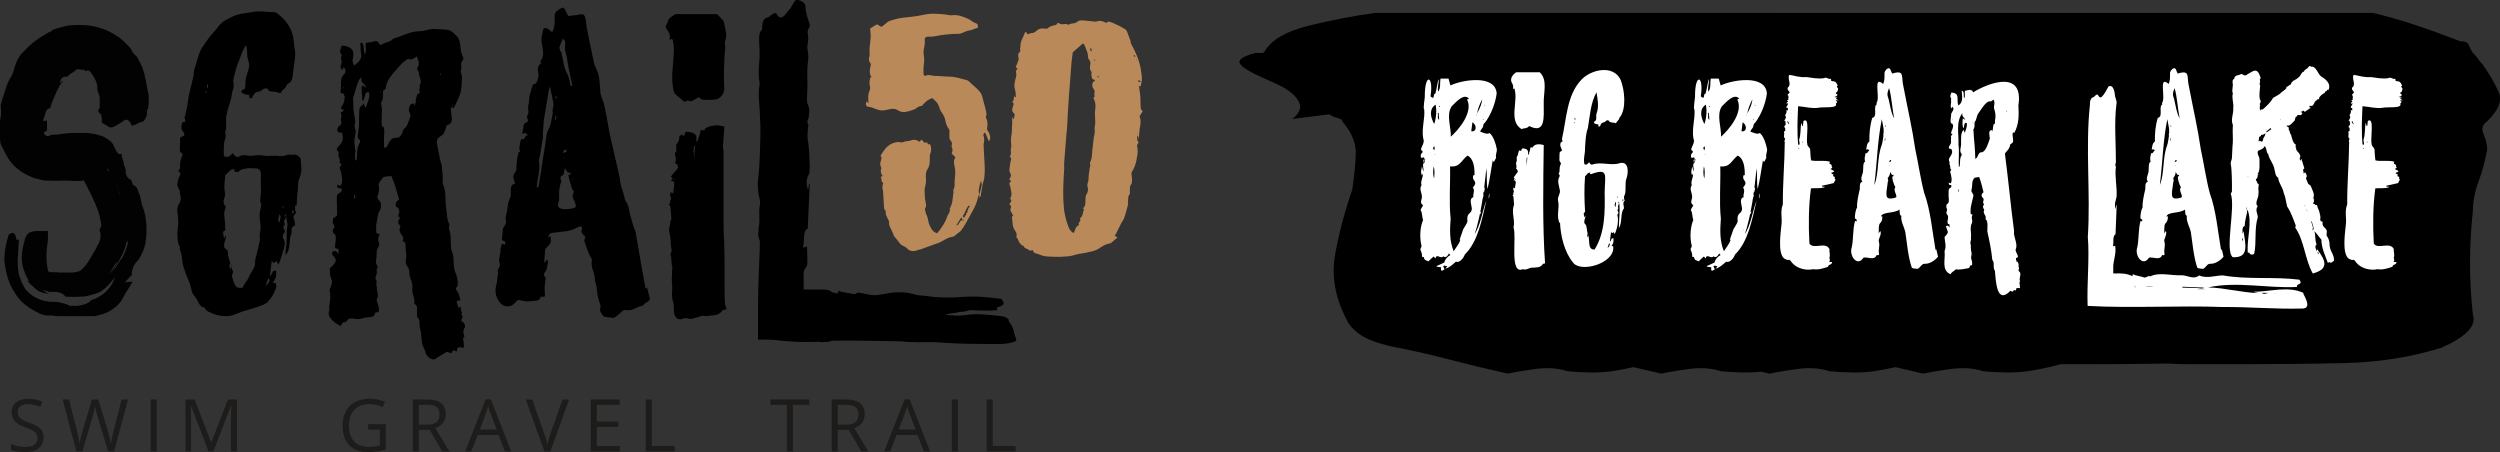
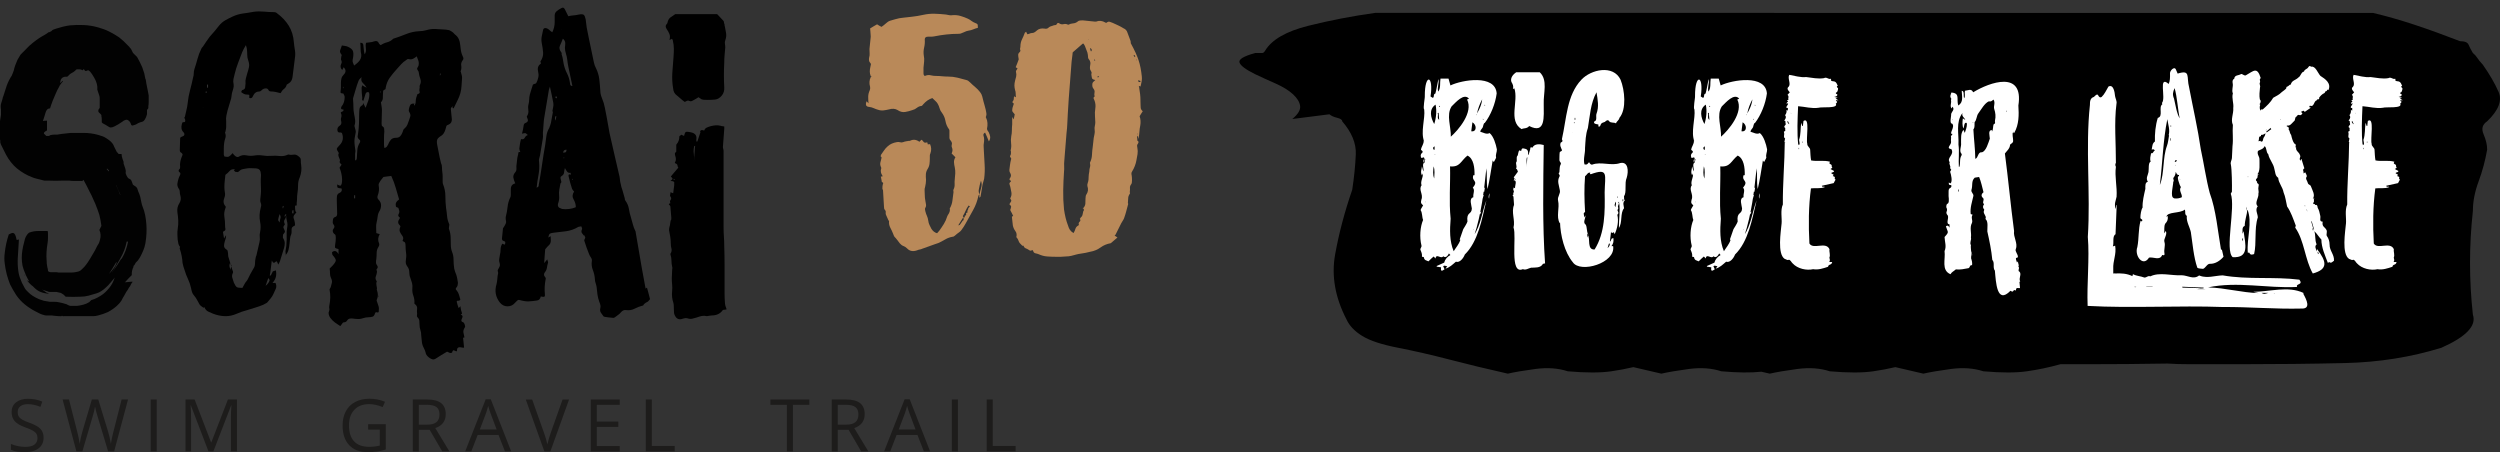
<svg xmlns="http://www.w3.org/2000/svg" id="Ebene_1" viewBox="0 0 1422.7 257.31">
  <rect x="0" y="0" width="1422.7" height="257.31" fill="#333333" stroke="none" />
  <defs>
    <style>.cls-1{fill:#020202;}.cls-2{fill:#fff;}.cls-3{fill:#b98959;}.cls-4{fill:#1d1c1b;}</style>
  </defs>
  <g>
-     <path d="M556.71,176.05c-2.33-.13-4.59,.19-6.78,.97-.77,.26-1.87,.42-3.29,.48-1.42,.06-.63,.1-1.92,.1,0,0,2.1,.1-.03,.29-2.13,.19-4.49,.61-7.07,1.26,2.97,.26,5.65,.42,8.04,.48,2.39,.06-4.06,.29-2.12,.68,1.81,.39,3.55,.64,5.23,.77,1.68,.13,3.42,.26,5.23,.39,1.55,.13,3.1,.19,4.65,.19s3.16,.06,4.84,.19c.52,.26,1,.61,1.45,1.07,.45,.45,1.07,.74,1.84,.87,1.94,.26-47.7-1.8-45.57-1.86,2.13-.07,4.62-.03,7.46,.1-1.42-.26-2.45-.45-3.1-.58-.65-.13-1.42-.32-2.33-.58,2.07-.39,4.07-.61,6.01-.68,1.94-.07,12.42-.1,14.23-.1,2.58,0-3.57-.07-1.25-.19,2.33-.13,4.71-.32,7.17-.58,3.36-.52,6.75-.65,10.17-.39,3.42,.26,6.81,.58,10.17,.97,2.06,.26,3.49,.9,4.26,1.94v.97c1.42,1.68,2.33,3.36,2.71,5.04,.39,1.68,.9,3.36,1.55,5.04,.39,1.03-.58,1.74-2.91,2.13-1.04,.26-2.13,.45-3.29,.58-1.16,.13-2.33,.19-3.49,.19-5.42,0-10.76-.03-15.99-.1-5.23-.07-10.56-.29-15.99-.68-3.1-.26-6.27-.36-9.5-.29-3.23,.06-6.53,.03-9.88-.1-8.4-.13,3.42-.26-4.84-.39-8.27-.13-16.6-.26-25-.39h-11.14c-3.68,0-5.11,.32-8.6,.97-.78-.26-1.52-.45-2.23-.58-.71-.13-1.39-.32-2.03-.58h11.39c-.65,0-1.33,.16-2.04,.48-.71,.32-1.39,.48-2.03,.48-1.68-.13-3.33-.16-4.94-.1-1.62,.06-3.26,.1-4.94,.1h-4.65c-1.55,0-3.1-.07-4.65-.19-1.55-.13-3.04-.23-4.46-.29-1.42-.07-2.84-.23-4.26-.48-.91-.13-1.91-.23-3-.29-1.1-.07-2.16-.1-3.2-.1h-5.23v-20.35l.19-9.69,.19-5.43,.58-15.12c0-1.03,.03-2.2,.1-3.49,.06-1.29-.03-2.26-.29-2.91-.52-1.29-.71-2.52-.58-3.68,.13-1.16,.19-2.33,.19-3.49l.19-.39c.26-2.06,.32-4.17,.19-6.3-.13-2.13,0-4.17,.39-6.1v-1.55c0-.51-.07-.97-.19-1.36-1.03-3.88-1.33-7.72-.87-11.53,.45-3.81,.74-7.65,.87-11.53,.13-4,.26-7.94,.39-11.82,.13-3.88,.06-7.88-.19-12.01-.13-3.1-.32-6.23-.58-9.4-.26-3.16-.13-6.36,.39-9.59-.65-3.49-.77-7.01-.39-10.56,.39-3.55,.45-7.14,.19-10.76-.13-1.68-.16-3.42-.1-5.23,.06-1.81,.55-3.1,1.45-3.88l.19-.39c0-1.68,.13-2.97,.39-3.88,.26-.9,.58-1.55,.97-1.94,.39-.39,.84-.65,1.36-.78,.52-.13,.97-.32,1.36-.58,.26-.26,.55-.51,.87-.77,.32-.26,.61-.45,.87-.58,.39-.26,.81-.48,1.26-.68,.45-.19,.81-.1,1.07,.29,.65,1.16,1.29,1.84,1.94,2.03,.65,.19,1.26,.1,1.84-.29,.58-.39,1.16-.97,1.74-1.74,.58-.78,1.19-1.55,1.84-2.33,.65-.65,1.19-1.45,1.65-2.42,.45-.97,1-1.84,1.65-2.62,.51-.64,1.58-.61,3.2,.1,1.61,.71,2.49,1.58,2.62,2.62,.13,2.2,.42,4.07,.87,5.62,.45,1.55,.94,3.1,1.45,4.65,.13,.26,.19,.65,.19,1.16s-.07,.84-.19,.97c-.91,1.04-1.2,2.46-.87,4.26,.32,1.81,.29,3.49-.1,5.04-.26,1.16-.23,2.71,.1,4.65,.32,1.94,.35,3.62,.1,5.04-.39,3.36-.52,6.75-.39,10.17,.13,3.43,.06,6.82-.19,10.17v2.62c0,.97,.13,1.58,.39,1.84,.64,1.42,.94,2.81,.87,4.17-.07,1.36-.23,2.75-.48,4.17v-.19c-.77,1.16-.77,2.33,0,3.49-.26,1.81-.42,3.59-.48,5.33-.07,1.74,.1,3.65,.48,5.72,.26,1.81,.42,3.75,.48,5.81,.06,2.07,.16,4.14,.29,6.2,0,1.16-.03,2.26-.1,3.29-.07,1.04-.36,2-.87,2.91-1.04,2.07-1.04,4.72,0,7.94,.13-.64,.22-1.26,.29-1.84,.06-.58,.16-1.19,.29-1.84l.39,.19-1.16,25.58c-.65,.13-1.13,.55-1.45,1.26-.32,.71-.52,1.58-.58,2.62-.07,1.04-.13,2.16-.19,3.39-.07,1.23-.23,2.36-.48,3.39,.52-.13,.94-.22,1.26-.29,.32-.06,.68-.16,1.07-.29,0,1.55,.03,3.07,.1,4.55,.06,1.49,.1,2.94,.1,4.36,0,.52-.07,1.07-.19,1.65-.13,.58-.32,1-.58,1.26-.65,.65-1.07,1.42-1.26,2.33-.19,.91-.23,2.26-.1,4.07v5.62c0,.64,.19,.84,.58,.58,.64-.13,.97-.13,.97,0h7.36c1.55,0,2.94,.06,4.17,.19,1.23,.13,2.16,.52,2.81,1.16,.26,.26,.74,.42,1.45,.48,.71,.06,1.39,.22,2.04,.48l.58-1.74c.39,.39,1.03,.68,1.94,.87,.9,.19,1.84,.35,2.81,.48,.97,.13,1.94,.29,2.91,.48,.97,.19,1.65,.48,2.04,.87,.13,.13,.77,.22,1.94,.29,1.16,.06-51.83-.16-51.31-.68,.39-.52,.9-.71,1.55-.58,.64,.13,1.29,.19,1.94,.19,.64-.52,1.19-.91,1.65-1.16,.45-.26,.9-.42,1.36-.48,.45-.07,1.07-.1,1.84-.1s1.81,.06,3.1,.19c.9,.13,1.81,.22,2.71,.29,.9,.06,1.74,.03,2.52-.1,3.23-.39,6.36-.42,9.4-.1,3.03,.32,6.1,.48,9.2,.48,1.16,0,.2,.13,1.43,.39,1.23,.26,2.36,.52,3.39,.77,2.33,.65,4.23,.9,5.72,.77,1.48-.13,3.13-.71,4.94-1.74l5.81,1.16c1.81,.39,3.49,.48,5.04,.29,1.55-.19,3.03-.42,4.46-.68,2.84-.65,5.72-.94,8.62-.87,2.91,.06,5.46,.42,7.65,1.07,2.2,.65,4.33,.97,6.39,.97s-16.15-.13-14.34-.39c2.58-.26,5.07-.32,7.46-.19,2.39,.13,4.68,.32,6.88,.58,7.1,1.03,14.28,1.23,21.51,.58,3.88-.26,7.59-.26,11.14,0,3.55,.26,7.2,.64,10.95,1.16,.26,.39,.52,.81,.78,1.26,.26,.45,.39,.87,.39,1.26s-.29,.77-.87,1.16c-.58,.39-1.52,.77-2.81,1.16-.26,.13-.32,.35-.19,.68,.13,.32,.26,.61,.39,.87-3.62,.26-7.17,.32-10.66,.19-3.49-.13-6.91-.32-10.27-.58" />
    <path class="cls-1" d="M75.38,160.35v.19c-.26,.26-.52,.65-.78,1.16l-.58,1.16c-.39,.39-.84,1.1-1.36,2.13-.52,.65-.97,1.36-1.36,2.13-.39,.78-.84,1.55-1.36,2.33l-.58,1.16c-.26,.52-.52,.91-.77,1.16-.13,.26-.45,.65-.97,1.16l-1.16,1.16c-1.42,1.29-3.1,2.45-5.04,3.49-1.68,.77-3.55,1.42-5.62,1.94-.52,.13-.97,.23-1.36,.29-.39,.07-.77,.1-1.16,.1h-16.28c-2.45,.13-4.97,0-7.56-.39h-3.1c-.52,0-.91-.06-1.16-.19-1.03-.26-1.8-.51-2.31-.77l-1.15-.58-1.15-.58c-2.31-1.16-4.42-2.52-6.35-4.07-1.92-1.55-3.59-3.36-5-5.43-.64-1.03-1.25-2.04-1.83-3-.58-.97-1.12-1.97-1.63-3-.38-1.03-.74-2-1.06-2.91-.32-.9-.61-1.87-.87-2.91-.52-2.06-.9-4.13-1.15-6.2-.26-1.94-.26-3.88,0-5.81,.38-3.62,1.15-7.17,2.31-10.66,.51-.26,.99-.48,1.44-.68,.45-.19,.87-.22,1.25-.1,.77,.26,1.34,1.49,1.73,3.68,0,.26,.16,.32,.48,.19,.32-.13,.61-.19,.87-.19-.13,1.68-.22,3.29-.29,4.84-.07,1.55-.16,3.1-.29,4.65-.13,1.55-.16,3.1-.1,4.65,.06,1.55,.22,3.1,.48,4.65,.25,1.29,.51,2.26,.77,2.91l1.15,2.91c.25,.52,.51,1,.77,1.45,.25,.45,.51,.94,.77,1.45,.25,.52,.58,.97,.96,1.36l1.15,1.16c1.41,1.42,3.27,2.65,5.58,3.68,.51,.26,1.02,.45,1.54,.58,.51,.13,1.09,.32,1.73,.58l3.49,.58h2.33c1.03,0,1.81,.07,2.33,.19,1.55,.26,3.1,.65,4.65,1.16l1.16,.58c.51,.26,.97,.39,1.36,.39h3.49c1.16-.13,2.35-.35,3.59-.68,1.23-.32,2.35-.81,3.39-1.45l.58-.58,.58-.58,1.74-.58c.64-.26,1.26-.55,1.84-.87,.58-.32,1.19-.68,1.84-1.07,1.68-1.03,3.29-2.52,4.84-4.46,1.29-1.55,2.33-3.49,3.1-5.81-.91,1.04-1.74,2.04-2.52,3-.77,.97-1.62,1.84-2.52,2.62-1.81,1.68-3.55,2.78-5.23,3.29-.77,.26-1.55,.48-2.33,.68-.77,.19-1.55,.42-2.33,.68-1.55,.39-3.1,.58-4.65,.58-2.71,.13-5.49,.13-8.33,0l-1.16-1.16c-.52-.39-1.04-.71-1.55-.97-1.04-.26-1.87-.45-2.52-.58h-4.07c-.26,0-.65-.13-1.16-.39-.65-.13-1.61-.45-2.9-.97,.51,.39,1.15,.84,1.93,1.36,.26,.26,.55,.42,.87,.48,.32,.07,.68,.23,1.07,.48-1.55,0-3.16-.32-4.83-.97-1.28-.52-2.5-1.36-3.65-2.52-1.41-1.29-2.56-2.84-3.46-4.65-.52-.9-.96-1.81-1.35-2.71-.38-.9-.77-1.87-1.15-2.91-.52-1.42-.84-2.91-.96-4.46-.13-1.55-.13-3.03,0-4.46,.13-1.42,.35-2.84,.67-4.26,.32-1.42,.67-2.84,1.06-4.26,.25-.78,.61-1.48,1.06-2.13,.45-.64,.87-1.1,1.25-1.36,1.02-.39,1.95-.64,2.79-.77,.83-.13,1.7-.19,2.59-.19h5.21c.13,.26,.19,.84,.19,1.74v2.42c0,.84-.07,1.65-.19,2.42-.65,3.75-.84,7.17-.58,10.27,0,1.16,.13,2.39,.39,3.68,.13,.52,.22,.91,.29,1.16,.06,.26,.1,.52,.1,.78v.39l.39,.19c.26,.26,.64,.39,1.16,.39h3.29l1.16,.19h7.56c.9,0,1.87-.13,2.91-.39,.77-.13,1.36-.32,1.74-.58,.26-.13,.71-.52,1.36-1.16,.26-.26,.58-.58,.97-.97,.39-.39,.78-.84,1.16-1.36,.78-1.03,1.58-2.26,2.42-3.68,.84-1.42,1.71-2.91,2.62-4.46l1.16-2.33,.58-.97c.13-.13,.19-.26,.19-.39l.19-.19c.26-.51,.52-1.29,.77-2.33,.52-1.81,.39-3.61-.39-5.43l.58-1.16,.58-1.16c-.26-2.07-.65-4.13-1.16-6.2-.65-2.06-1.42-4.2-2.33-6.39-.52-1.03-1-2.1-1.45-3.2-.45-1.1-1-2.23-1.65-3.39l-1.74-3.49-1.55-2.91c-.13-.13-.19-.22-.19-.29s-.07-.16-.19-.29l-.39,.39-.39,.39c0-.13-.13-.19-.39-.19h-4.84c-.65,0-1.29-.06-1.94-.19h-3.68c-2.71,.13-5.49,.13-8.33,0h-2.33l-2.31-.58-2.31-.58c-1.03-.26-1.8-.51-2.31-.77-3.08-1.16-5.96-2.84-8.65-5.04-2.43-2.07-4.49-4.65-6.15-7.75l-.58-1.16-.58-1.16-.58-1.16-.58-1.16-.58-1.16-.19-.58-.19-.58v-1.16l-.19-.58v-10.27c.13-.64,.22-1.26,.29-1.84,.06-.58,.16-1.19,.29-1.84v-3.1c-.26-1.42-.2-2.68,.19-3.78,.38-1.1,.71-2.23,.96-3.39l.19-.39-.19,.58c.38-1.03,.73-2.13,1.06-3.29,.32-1.16,.67-2.26,1.06-3.29,.38-1.03,.83-2.06,1.35-3.1,.51-1.03,1.09-2,1.73-2.91l-.19,.19c.25-.51,.48-1.03,.67-1.55,.19-.52,.35-.97,.48-1.36,.38-1.81,1.09-3.81,2.11-6.01l1.73-2.91,1.15-1.16,1.15-1.16,1.15-1.16,1.15-1.16,.58-.58,.77-.58c.51-.52,.96-.9,1.35-1.16,2.05-1.68,4.29-3.16,6.73-4.46l1.74-1.16,.19-.19h.39l.39-.19,.78-.39,.58-.58,.77-.39,1.74-.58c2.33-.77,4.78-1.36,7.36-1.74,2.58-.26,5.26-.32,8.04-.19,2.78,.13,5.52,.58,8.24,1.36,2.33,.65,4.39,1.42,6.2,2.33,1.81,.91,3.68,2,5.62,3.29,1.94,1.55,3.49,2.97,4.65,4.26l1.16,1.16,.39,.58,.58,.58,.58,1.16,.58,1.16,.58,.58,.58,.58,1.16,1.16c.26,.52,.52,1,.78,1.45,.26,.45,.51,.94,.77,1.45,.26,.52,.48,1,.68,1.45,.19,.45,.42,.94,.68,1.45l.58,1.74,.58,1.74,.58,2.91c.26,.52,.39,.97,.39,1.36l.19,1.36,.58,2.91,.58,2.91c0,.26,.03,.45,.1,.58,.06,.13,.1,.32,.1,.58v3.49c0,1.16-.07,2-.19,2.52v1.16c-.13,.26-.32,.52-.58,.77l-.19,.39v2.33c-.26,.77-.45,1.36-.58,1.74-.39,.91-.78,1.55-1.16,1.94-.39,.39-.81,.61-1.26,.68-.45,.07-.94,.23-1.45,.48-.39,.13-.77,.32-1.16,.58-.39,.26-.77,.45-1.16,.58-.39,.13-.81,.26-1.26,.39-.45,.13-.81-.06-1.07-.58-.26-1.03-.77-1.81-1.55-2.33-.52-.39-1.1-.45-1.74-.19-.52,.13-1.16,.52-1.94,1.16-.39,.26-.75,.48-1.07,.68-.32,.19-.68,.42-1.07,.68-.39,.26-1.1,.65-2.13,1.16-.77,.39-1.49,.58-2.13,.58-.26,0-.65-.16-1.16-.48-.52-.32-1.1-.68-1.74-1.07-1.42-.65-2.13-1.16-2.13-1.55v-1.74c0-.64-.07-1.16-.19-1.55v-.58c0-.13-.13-.32-.39-.58l-.58-.58-.58-.58c-.13-.13-.19-.35-.19-.68v-.68c.26-.26,.51-.64,.77-1.16v-5.23c0-.65-.07-1.16-.19-1.55l-.58-1.74-.58-1.74v-1.74c-.13-1.03-.36-1.97-.68-2.81-.32-.84-.68-1.58-1.07-2.23-.26-.51-.65-1.16-1.16-1.94-.52-.77-.91-1.29-1.16-1.55-.65-.65-1.1-.9-1.36-.78-.52,.26-.84,.39-.97,.39h-.39l-.58-.58v.19c0-.39-.13-.58-.39-.58s-.45,.19-.58,.58c-.65-.39-1.29-.58-1.94-.58h-1.16c-.26,0-.45,.07-.58,.19l-.58,.58c-.26,.26-.58,.52-.97,.77-.39,.26-.84,.52-1.36,.77-.13,.13-.23,.19-.29,.19-.07,0-.16,.07-.29,.19l-.58,.58-.58,.58c-.26,.26-.45,.39-.58,.39h-1.16c-1.81,.26-2.71,1.49-2.71,3.68l.77-.78,.58-.58,.19,.19-.19,.39-.19,.19-.19,.19-.58,.77c-.13,.13-.23,.26-.29,.39-.07,.13-.16,.26-.29,.39l-.19,.39-.19,.39c-.39,.65-.75,1.29-1.07,1.94-.32,.65-.61,1.29-.87,1.94l-1.74,4.07c-.65,1.68-1.16,3.17-1.55,4.46-.65,0-1.16,.19-1.55,.58-.52,.52-.84,1.1-.97,1.74-.26,.77-.52,1.62-.77,2.52-.26,.91-.52,1.68-.77,2.33,.64-.13,1.41-.19,2.32-.19v5.62h-.58l-.58,.19h-.39c-.13,0-.07-.03,.19-.1,.26-.06,.55-.1,.87-.1h.68c.13,0,0,0-.39,0-.26,.26-.45,.39-.58,.39-.65,.39-.97,.77-.97,1.16,0,.26,.06,.39,.19,.39l.58,.58,.58,.58h1.55c.39-.39,.84-.58,1.36-.58,.39-.13,1.03-.19,1.94-.19h1.36l2.52-.39,5.23-.58h7.17c2.97,0,5.81,.39,8.53,1.16,.64,.26,1.23,.45,1.74,.58,.51,.13,1.03,.32,1.55,.58,.52,.26,1,.55,1.45,.87,.45,.32,.87,.61,1.26,.87,1.55,1.16,2.52,2.39,2.91,3.68l.39,.77,.58,1.16,.58,1.16,.58,.58c.26,.26,.39,.45,.39,.58h1.74c0,.77,.19,1.74,.58,2.91,.13,.26,.32,.77,.58,1.55v.97l.58,1.74c.26,.65,.45,1.29,.58,1.94,.13,.65,.13,1.16,0,1.55,0,.39,.19,.97,.58,1.74,.52,1.04,1.03,1.62,1.55,1.74,.64,.26,1.07,.68,1.26,1.26,.19,.58,.42,1.2,.68,1.84l.19,.19-.39-.19c.64,.52,1.19,.91,1.65,1.16,.45,.26,.81,.65,1.07,1.16,.13,.39,.32,.97,.58,1.74,.26,.52,.45,.97,.58,1.36l.58,1.74,.58,2.91c.26,1.29,.52,2.2,.77,2.71,.65,1.55,1.13,3.17,1.45,4.84,.32,1.68,.55,3.42,.68,5.23,.26,3.49,.06,7.11-.58,10.85-.26,1.42-.68,2.81-1.26,4.17-.58,1.36-1.2,2.62-1.84,3.78l-1.16,1.74-.58,.58-.58,.58c-.26,.39-.52,.84-.77,1.36l-.58,.58v.58c-.26,.39-.52,1.1-.78,2.13-.13,.52-.19,1.36-.19,2.52l-2.03,2.03c-.71,.71-1.39,1.45-2.04,2.23l.19-.58c0,.13-.07,.26-.19,.39l4.46-.39Zm-61.43-3.68l.19-.19v-.39c0,.13,.03,.23,.1,.29,.06,.07,.1,.16,.1,.29h-.39Zm1.55,2.91c.51,.26,.97,.52,1.36,.77,.39,.26,.71,.52,.97,.77,.51,.52,.97,1.23,1.36,2.13-.39-.26-.75-.52-1.07-.77-.32-.26-.61-.52-.87-.78-.78-.77-1.36-1.42-1.74-1.94v-.19Zm19.57,20.35h.58v-.19h-.58v.19Zm25.97-83.52c0,.13,.13,.32,.39,.58l.58,.58v-.58l-.58-.58-.58-.58v1.16l.19-.58Zm5.04,52.9c-.65,1.16-1.33,2.3-2.03,3.39-.71,1.1-1.39,2.17-2.03,3.2,.77-.9,1.39-1.61,1.84-2.13,.45-.51,.81-.97,1.07-1.36,.52-.64,1.03-1.68,1.55-3.1h-.39Zm-2.52,6.01l2.91-4.07,1.36-2.13,.58-.97,.39-.58,.58-.58c1.68-2.84,2.84-6.01,3.49-9.5h-.78c-.65,3.36-1.81,6.46-3.49,9.3l-2.33,4.07c-.39,.65-.78,1.33-1.16,2.04-.39,.71-.84,1.39-1.36,2.03l.39,.39h-.58Zm2.33-50.19c.52,1.04,.97,2,1.36,2.91,.39,.91,.78,1.87,1.16,2.91v-.39l-2.33-5.23-.19,.19v-.39Z" />
    <path d="M102.7,140.78c-.26-.26-.48-.55-.68-.87-.19-.32-.36-.68-.48-1.07-.39-1.68-.58-3.42-.58-5.23v-1.74c0-.52,.07-1.1,.19-1.74,.26-1.55,.35-3.1,.29-4.65-.07-1.55-.23-3.1-.48-4.65-.26-1.94,.13-3.68,1.16-5.23,.77-1.29,.97-2.65,.58-4.07-.26-.77-.39-1.55-.39-2.32s-.26-1.48-.77-2.13c-.52-.9-.71-1.77-.58-2.62,.13-.84,.32-1.71,.58-2.62,.13-.51,.45-1.29,.97-2.32,.26-.65,.19-1.1-.19-1.36-.91-.64-.91-1.36,0-2.13,.13-.13,.19-.52,.19-1.16-.13-.9-.1-1.84,.1-2.81,.19-.97,.42-1.77,.68-2.42,.26-.51,.45-1,.58-1.45,.13-.45-.19-.94-.97-1.45-.39-.13-.58-.64-.58-1.55,0-1.03,.03-2.1,.1-3.2,.06-1.1,.1-2.16,.1-3.2,0-.26,.06-.45,.19-.58,.13-.13,.64-.39,1.55-.77,.39-.13,.61-.42,.68-.87,.06-.45-.1-.87-.48-1.26-.65-.65-1.04-1.36-1.16-2.13-.13-.77-.07-1.61,.19-2.52,.13-.39,.22-.68,.29-.87,.06-.19,.42-.29,1.07-.29,.39,0,.58-.29,.58-.87s-.19-1.13-.58-1.65c.26-.26,.39-.45,.39-.58,.26-1.29,.55-2.55,.87-3.78,.32-1.23,.55-2.49,.68-3.78,.26-2.58,.71-5.07,1.36-7.46,.64-2.39,1.23-4.81,1.74-7.27,.26-.77,.39-1.58,.39-2.42s.13-1.65,.39-2.42c.64-1.94,1.23-3.88,1.74-5.81,.51-1.94,1.23-3.81,2.13-5.62,.13-.39,.45-.84,.97-1.36,.64-1.03,1.29-2,1.94-2.91,.64-.9,1.29-1.81,1.94-2.71,.52-.65,1-1.19,1.45-1.65,.45-.45,.94-1,1.45-1.65l2.33-2.91c1.03-1.29,2.23-2.32,3.59-3.1,1.36-.77,2.74-1.48,4.17-2.13,1.94-.9,3.91-1.48,5.91-1.74,2-.26,4.04-.58,6.1-.97,1.94-.26,3.88-.29,5.81-.1s3.88,.29,5.81,.29c.64,0,1.16,.19,1.55,.58,2.84,2.07,5.1,4.46,6.78,7.17,1.68,2.71,2.65,5.88,2.91,9.5,.13,1.42,.32,2.88,.58,4.36,.26,1.49,.26,3,0,4.55-.26,1.81-.48,3.62-.68,5.43-.19,1.81-.42,3.62-.68,5.43-.26,1.68-.97,2.84-2.13,3.49-.65,.39-1.04,.65-1.16,.77-.26,1.04-.77,1.84-1.55,2.42s-1.42,1.39-1.94,2.42c-1.04-.26-1.97-.48-2.81-.68-.84-.19-1.71-.29-2.62-.29-.78,0-1.29-.32-1.55-.97-.26-.52-.74-.78-1.45-.78s-1.33,.19-1.84,.58c-.26,.26-.55,.52-.87,.78-.32,.26-.61,.39-.87,.39-1.68,0-2.91,.84-3.68,2.52-.39,1.16-1.1,1.55-2.13,1.16v-1.74c-.52-.13-1.04-.19-1.55-.19s-1.04-.13-1.55-.39c-.52-.26-.94-.51-1.26-.77-.32-.26-.23-.71,.29-1.36,1.16-.26,1.74-.84,1.74-1.74,0-.39,.03-.77,.1-1.16,.06-.39,.1-.71,.1-.97-.13-1.03-.07-1.97,.19-2.81,.26-.84,.52-1.77,.77-2.81,.39-1.16,.71-2.33,.97-3.49,.26-1.16,.13-2.45-.39-3.88-.39-1.03-.58-2.1-.58-3.2s-.07-2.16-.19-3.2c0-.39-.19-1.16-.58-2.33-.52,.91-.94,1.65-1.26,2.23-.32,.58-.62,1.2-.87,1.84-.77,2.07-1.55,4.1-2.32,6.1-.78,2-1.42,4.1-1.94,6.3-.26,.91-.48,1.84-.68,2.81-.19,.97-.16,1.97,.1,3,.13,.78,.06,1.58-.19,2.42-.26,.84-.52,1.71-.77,2.62-.13,.65-.23,1.33-.29,2.03-.07,.71-.23,1.39-.48,2.04-.26,1.03-.55,2-.87,2.91-.32,.91-.61,1.87-.87,2.91-.26,1.04-.48,2.03-.68,3-.19,.97-.23,1.97-.1,3v3.49c0,.52-.13,1.29-.39,2.33,0,.26-.07,.45-.19,.58s-.13,.26,0,.39c.39,1.04,.42,2,.1,2.91-.32,.91-.55,1.87-.68,2.91-.13,1.04-.19,2.1-.19,3.2v3.2c0,.26,.13,.65,.39,1.16,1.16,.26,2,.26,2.52,0,.52-.26,1.23-.9,2.13-1.94,.51,.77,.97,1.29,1.36,1.55,.26,.26,.58,.45,.97,.58,.39,.13,.71,.13,.97,0,1.42-.9,2.91-1.19,4.46-.87,1.55,.32,3.1,.36,4.65,.1,1.55-.26,3.13-.26,4.75,0,1.61,.26,3.2,.32,4.75,.19,1.68-.13,3.32-.1,4.94,.1,1.61,.19,3.2-.1,4.75-.87,1.03,.26,2.03,.29,3,.1,.97-.19,1.9,.1,2.81,.87,.9,.65,1.36,1.29,1.36,1.94,0,1.29,.06,2.26,.19,2.91,.39,2.46,.13,4.84-.77,7.17-.65,1.42-.97,2.94-.97,4.55s-.13,3.2-.39,4.75c-.13,.91-.19,1.78-.19,2.62s-.07,1.71-.19,2.62v1.16c0,.39-.32,.52-.97,.39,0,1.29,.06,2.26,.19,2.91,0,.26,.06,.42,.19,.48,.13,.07,.26,.23,.39,.48-.26,.39-.55,.74-.87,1.07-.32,.32-.55,.68-.68,1.07-.13,.39-.13,.78,0,1.16,.13,.39,.26,.78,.39,1.16,.26,1.04,.39,1.81,.39,2.33s-.07,.77-.19,.77c-.65,.26-1.1,.55-1.36,.87-.26,.32-.39,.74-.39,1.26v1.45c0,.45-.07,.87-.19,1.26-.39,.78-.62,1.62-.68,2.52-.07,.91-.16,1.81-.29,2.71-.13,1.29-.32,2.49-.58,3.59-.26,1.1-.84,2.16-1.74,3.2h.19c0-.39-.03-.77-.1-1.16-.07-.39-.1-.77-.1-1.16,.13-.77,.26-1.55,.39-2.33,.13-.77,.19-1.55,.19-2.32,.13-1.42,.16-2.87,.1-4.36-.07-1.48,.03-2.94,.29-4.36,.26-1.29,.22-2.52-.1-3.68-.32-1.16-.48-2.33-.48-3.49,0,.91-.26,1.71-.78,2.42-.52,.71-.52,1.58,0,2.62,.13,.13,.1,.29-.1,.48-.19,.19-.36,.42-.48,.68-.26,.52-.26,.97,0,1.36,.51,1.04,.74,1.68,.68,1.94-.07,.26-.42,.77-1.07,1.55,0,.39-.03,.81-.1,1.26-.07,.45,.03,.81,.29,1.07,.52,.91,.77,1.78,.77,2.62s-.13,1.71-.39,2.62l-2.33,7.56c-.13,.26-.26,.55-.39,.87-.13,.32-.32,.68-.58,1.07-.39-.78-.65-1.36-.77-1.74-.26-.13-.48-.1-.68,.1s-.39,.36-.58,.48c-.19,.13-.42,.16-.68,.1-.26-.06-.58-.48-.97-1.26-.26,1.81-.45,3.36-.58,4.65-.13,1.29-.32,2.59-.58,3.88h.58l1.16-2.33,.19-.19-.19,.19,1.74-.58c.26,1.29,.26,2.52,0,3.68-.26,1.16-.91,2.33-1.94,3.49h1.74c.51,1.16,.58,2.23,.19,3.2-.39,.97-.84,1.97-1.36,3-.39,.91-.91,1.74-1.55,2.52-.65,.78-1.29,1.55-1.94,2.33-.26,.26-.61,.48-1.07,.68-.45,.19-.87,.42-1.26,.68-1.55,.65-3.1,1.2-4.65,1.65-1.55,.45-3.1,.94-4.65,1.45-1.04,.26-2,.55-2.91,.87-.91,.32-1.81,.68-2.71,1.07-2.33,1.04-4.62,1.52-6.88,1.45-2.26-.06-4.55-.55-6.88-1.45-.91-.39-1.78-.77-2.62-1.16-.84-.39-1.52-1.1-2.04-2.13-.13-.51-.32-.51-.58,0-.39-.26-.81-.55-1.26-.87-.45-.32-.81-.68-1.07-1.07-.52-.9-1-1.77-1.45-2.62-.45-.84-1-1.65-1.65-2.42-.52-.52-.91-1.16-1.16-1.94-.26-.78-.45-1.55-.58-2.33-.39-1.81-.97-3.52-1.74-5.14-.78-1.61-1.42-3.32-1.94-5.13-.26-.65-.48-1.32-.68-2.03-.19-.71-.36-1.39-.48-2.04-.13-2.58-.65-5.23-1.55-7.94-.13-.26-.1-.58,.1-.97,.19-.39,.35-.71,.48-.97l.19,.19-.39,.97Zm12.98-79.84h-.19v.19l.19-.19Zm1.94-8.53c-.13-.13-.19-.32-.19-.58l-.39,.39v.58h.58v-.39Zm.77-2.52v-1.74h-.58v1.74h.58Zm14.73,47.09l.58-.58c-1.29-.26-2.3,.03-3,.87-.71,.84-1.52,1.58-2.42,2.23-.13,1.16-.26,2.32-.39,3.49-.13,1.16-.19,2.33-.19,3.49,0,1.04,.1,2.07,.29,3.1,.19,1.04,.1,2-.29,2.91-.77,1.94-.58,3.55,.58,4.84,.26,.26,.26,.65,0,1.16-.65,1.68-.84,3.33-.58,4.94,.26,1.62,.39,3.26,.39,4.94,0,.65,.06,1.26,.19,1.84,.13,.58-.19,1.07-.97,1.45-.26,0-.39,.19-.39,.58l.58,3.49c.26-.51,.64-1.16,1.16-1.94,0,.65-.07,1.26-.19,1.84-.13,.58-.32,1.2-.58,1.84-.26,.91-.39,1.74-.39,2.52s.51,1.49,1.55,2.13c.39,.26,.58,.65,.58,1.16,.13,.65,.19,1.26,.19,1.84s.13,1.2,.39,1.84c.26,1.04,.58,2.1,.97,3.2,.39,1.1,.71,2.16,.97,3.2,.13,.26,.26,.58,.39,.97,.13,.39,.13,.71,0,.97-.52,1.04-.62,2-.29,2.91,.32,.91,.61,1.81,.87,2.71,.64,1.42,1.23,2.26,1.74,2.52,.51,.26,1.55,.39,3.1,.39,.51-1.03,.9-1.74,1.16-2.13,.26-.51,.58-1,.97-1.45,.39-.45,.71-.94,.97-1.45,.52-1.03,1-2,1.45-2.91,.45-.9,1-1.87,1.65-2.91,.64-.9,.97-1.94,.97-3.1s.13-2.26,.39-3.29c0-.26,.13-.64,.39-1.16,.26-1.29,.55-2.55,.87-3.78,.32-1.23,.61-2.49,.87-3.78,.26-1.03,.32-2,.19-2.91-.13-.9-.07-1.87,.19-2.91,.39-1.94,.39-3.88,0-5.81-.52-2.58-.39-5.3,.39-8.14,.26-.77,.32-1.42,.19-1.94-.39-.9-.55-1.77-.48-2.62,.06-.84,.16-1.77,.29-2.81,.13-1.16,.16-2.33,.1-3.49-.07-1.16-.1-2.32-.1-3.49v-1.74c0-.65,.03-1.23,.1-1.74,.06-.52,.03-1.1-.1-1.74-.13-1.68-1.04-2.58-2.71-2.71-.91,0-1.78-.03-2.62-.1-.84-.06-1.65-.03-2.42,.1-.77,.13-1.55,.26-2.33,.39-.77,.13-1.42,.45-1.94,.97-.52,.52-.94,.77-1.26,.77s-.74-.06-1.26-.19l-.77-.78Zm-2.33,52.9c-.52,1.42-.19,2.78,.97,4.07-.52-.65-.58-1.32-.19-2.04,.39-.71,.13-1.39-.77-2.03Zm20.35,12.79c1.29-1.03,2.06-2.13,2.32-3.29l-.77-1.16c-.26,.77-.52,1.49-.77,2.13-.26,.65-.52,1.42-.77,2.33Zm7.94-40.69c-.52,1.68-.78,2.71-.78,3.1s.32,.91,.97,1.55c-.13-.77-.03-1.52,.29-2.23,.32-.71,.16-1.58-.48-2.62v.19Zm1.94-3.29c.26-.77,.39-1.1,.39-.97,0-.65-.19-.71-.58-.19-.13,.13-.07,.52,.19,1.16Zm1.36,4.46l.58-1.16h-.58l-.58,1.16h.58Zm4.07-1.74h.58v-1.74h-.58c-.13,.39-.19,.97-.19,1.74h.19Z" />
    <path d="M194.75,39.82c-1.04-1.03-1.23-2.2-.58-3.49,.39-.64,.39-1.36,0-2.13-.13-.26-.16-.52-.1-.78,.06-.26,.1-.51,.1-.77s.06-.55,.19-.87c.13-.32,.13-.55,0-.68-.77-.9-1.04-1.74-.77-2.52,.26-.77,.58-1.68,.97-2.71,.65,.13,1.26,.23,1.84,.29,.58,.07,1.13,.23,1.65,.48,1.42,.65,2.33,1.39,2.71,2.23,.39,.84,.45,2.1,.19,3.78-.26,1.16-.36,1.94-.29,2.33,.06,.39,.35,1.16,.87,2.33,1.03-.77,1.81-1.42,2.33-1.94,1.29-1.29,1.87-2.71,1.74-4.26-.26-1.03-.39-2.13-.39-3.29s-.07-2.33-.19-3.49c1.16,0,1.74,.45,1.74,1.36,.13,.91,.22,1.78,.29,2.62,.06,.84,.22,1.71,.48,2.62,.64-1.03,.87-2.13,.68-3.29-.19-1.16-.16-2.26,.1-3.29,.77-.13,1.55-.22,2.33-.29,.77-.06,1.48-.22,2.13-.48,1.42-.51,2.39-.13,2.91,1.16,.13,.26,.26,.42,.39,.48,.13,.07,.32,.23,.58,.48,1.16-.78,2.39-1.32,3.68-1.65,1.29-.32,2.45-1,3.49-2.03,2.45-.78,4.87-1.65,7.27-2.62,2.39-.97,4.87-1.52,7.46-1.65,1.29,0,2.65-.19,4.07-.58,1.68-.52,3.32-.74,4.94-.68,1.61,.07,3.26,.16,4.94,.29,.77,0,1.81,.13,3.1,.39,.39,.13,.97,.45,1.74,.97,.39,.26,.74,.58,1.07,.97,.32,.39,.68,.71,1.07,.97,1.03,.91,1.74,2.13,2.13,3.68,.26,1.42,.45,2.81,.58,4.17,.13,1.36,.51,2.75,1.16,4.17,.51,.91,.51,1.62,0,2.13-.77,1.04-1.07,2.07-.87,3.1,.19,1.04,.1,2.07-.29,3.1-.13,.13-.13,.26,0,.39,.13,.13,.19,.32,.19,.58,.13,.52,.26,1,.39,1.45,.13,.45,.19,.94,.19,1.45-.13,1.42-.23,2.88-.29,4.36-.07,1.49-.29,2.94-.68,4.36-.39,1.42-.94,2.81-1.65,4.17-.71,1.36-1.39,2.75-2.04,4.17-.13,.26-.29,.36-.48,.29-.19-.06-.29-.29-.29-.68v-.58h-.19v.58c-.52,0-.77,.39-.77,1.16l.58,5.81c0,1.42-.58,2.39-1.74,2.91-.78,.26-1.23,.55-1.36,.87-.13,.32-.32,1-.58,2.03-.52,1.68-1.29,2.84-2.32,3.49-1.29,.77-2.07,1.52-2.33,2.23-.26,.71-.26,1.71,0,3,.26,1.16,.48,2.33,.68,3.49,.19,1.16,.42,2.33,.68,3.49,.26,1.29,.52,2.39,.77,3.29,.39,.78,.58,1.62,.58,2.52s.06,1.81,.19,2.71c.13,.91,.19,1.78,.19,2.62v2.62c0,.77,.06,1.29,.19,1.55,.9,2.2,1.36,4.46,1.36,6.78s.13,4.59,.39,6.78c.26,1.55,.45,3.1,.58,4.65,.13,1.55,.52,3.04,1.16,4.46,.13,.26,.16,.48,.1,.68-.07,.19-.1,.42-.1,.68s-.03,.55-.1,.87c-.07,.32-.03,.62,.1,.87,.52,1.42,.81,2.91,.87,4.46,.06,1.55,.1,3.04,.1,4.46s.26,2.78,.77,4.07c.51,1.29,.77,2.65,.77,4.07,0,.91,.03,1.78,.1,2.62,.06,.84,.16,1.71,.29,2.62,.13,.65,.29,1.23,.48,1.74,.19,.52,.42,1.1,.68,1.74,.26,.78,.45,1.55,.58,2.33,.13,.77,.26,1.55,.39,2.33,0,.39-.07,.84-.19,1.36-.13,.52-.32,.91-.58,1.16-.65,.65-.65,1.23,0,1.74,.64,.77,1.1,1.62,1.36,2.52,.26,.91,.52,1.81,.78,2.71-.26,.52-.71,.74-1.36,.68-.65-.06-.84,.29-.58,1.07,.13,.52,.26,1,.39,1.45,.13,.45,.32,1,.58,1.65l1.16-1.16h-.19c.13,.65,.22,1.23,.29,1.74,.06,.52,.22,1.1,.48,1.74,.26,.65,.22,1-.1,1.07-.32,.07-.62,.23-.87,.48v-.58c.39,.26,.78,.55,1.16,.87,.39,.32,.39,.87,0,1.65-.26,.52-.39,.97-.39,1.36s.39,.71,1.16,.97c.26,.13,.52,.58,.78,1.36,.26,.78,.26,1.29,0,1.55-.65,1.03-.91,1.97-.78,2.81,.13,.84,.32,1.77,.58,2.81-.13,.13-.26,.19-.39,.19h-.39c.13,.9,.22,1.81,.29,2.71,.06,.9,.16,1.87,.29,2.91-.26,.13-.65,.13-1.16,0-.52-.13-1-.19-1.45-.19s-.81,.16-1.07,.48c-.26,.32-.39,.94-.39,1.84-.52,0-1.04-.16-1.55-.48-.52-.32-.91,.03-1.16,1.07,0,.13-.13,.22-.39,.29-.26,.06-.52,.1-.77,.1-.26-.13-.55-.26-.87-.39-.32-.13-.62-.26-.87-.39-1.16,.64-2.3,1.32-3.39,2.03-1.1,.71-2.16,1.39-3.2,2.03-.52,.26-.91,.39-1.16,.39-.77,0-1.68-.42-2.71-1.26-1.04-.84-1.62-1.71-1.74-2.62-.13-.65-.45-1.49-.97-2.52-.65-1.16-1.04-2.36-1.16-3.58-.13-1.23-.26-2.49-.39-3.78,0-1.16-.13-2.07-.39-2.71-.39-1.16-.58-2.39-.58-3.68,0-.65-.03-1.29-.1-1.94-.07-.65-.42-1.29-1.07-1.94-.26-.26-.36-.58-.29-.97,.06-.39,.1-.71,.1-.97-.13-1.03-.13-2.03,0-3,.13-.97-.32-1.84-1.36-2.62-.13,0-.19-.13-.19-.39,.13-1.42-.07-2.84-.58-4.26-.52-1.42-.71-2.84-.58-4.26,.13-1.03,.06-2.03-.19-3-.26-.97-.58-1.97-.97-3-.39-.9-.58-1.94-.58-3.1,0-1.29-.39-2.42-1.16-3.39-.78-.97-1.04-2.16-.78-3.59,.26-1.42,.29-2.78,.1-4.07-.19-1.29-.29-2.65-.29-4.07,0-.64-.07-1.16-.19-1.55-.13-.39-.52-.71-1.16-.97-.13,0-.23-.1-.29-.29-.07-.19-.03-.35,.1-.48,.39-.78,.26-1.61-.39-2.52-.52-.65-.94-1.32-1.26-2.04-.32-.71-.29-1.58,.1-2.62,.26-.39,.19-.77-.19-1.16-1.16-1.03-1.23-2.26-.19-3.68l.19-.39c0-.13,.06-.19,.19-.19-1.04-.65-1.33-1.36-.87-2.13,.45-.77,.55-1.48,.29-2.13-.13-.26-.23-.58-.29-.97-.07-.39-.23-.58-.48-.58-.65-.13-1-.39-1.07-.77-.07-.39-.1-.77-.1-1.16,0-.9,.64-1.81,1.94-2.71-.65-2.2-1.29-4.42-1.94-6.69-.65-2.26-1.49-4.49-2.52-6.69-.78,.13-1.55,.23-2.33,.29-.78,.07-1.49,.16-2.13,.29-.39,.52-.77,1-1.16,1.45-.39,.45-.71,.94-.97,1.45-.52,.78-.71,1.42-.58,1.94,.39,1.94,.19,3.88-.58,5.81-.26,.91-.13,1.62,.39,2.13,1.03,1.04,1.55,2.13,1.55,3.29s-.26,2.2-.77,3.1c-.65,1.04-1.04,2.13-1.16,3.29-.13,1.16-.32,2.26-.58,3.29-.26,1.04-.36,2.07-.29,3.1,.06,1.04,.1,2.07,.1,3.1,.77,.26,1.42,.45,1.94,.58-1.04,1.81-1.16,3.55-.39,5.23,.26,.65,.13,1.36-.39,2.13-.65,1.04-.97,2.13-.97,3.29s-.07,2.33-.19,3.49c-.13,.65-.19,1.29-.19,1.94s.26,1.29,.77,1.94c.39,.65,.26,1.29-.39,1.94-.13,.13-.13,.36,0,.68,.13,.32,.19,.62,.19,.87-.13,.91-.36,1.78-.68,2.62-.32,.84-.16,1.71,.48,2.62,.13,.13,.13,.29,0,.48-.13,.19-.19,.42-.19,.68,0,.65,.13,1.62,.39,2.91,0,.26-.03,.45-.1,.58-.07,.13-.03,.32,.1,.58,.65,1.94,.65,3.62,0,5.04-.26,.52-.26,.97,0,1.36,.13,.52,.29,1,.48,1.45,.19,.45,.35,.94,.48,1.45,.13,.52,.16,1.04,.1,1.55-.07,.52-.1,1.04-.1,1.55-.39,.26-.78,.29-1.16,.1-.39-.19-.71,.03-.97,.68-.26,1.04-.74,1.65-1.45,1.84-.71,.19-1.39,.29-2.04,.29-1.16,0-2.3,.19-3.39,.58-1.1,.39-2.23,.52-3.39,.39-.65,0-1.33-.07-2.03-.19-.71-.13-1.39-.13-2.03,0-.65,.13-1.16,.51-1.55,1.16-.39,.64-1.04,.97-1.94,.97-.26,0-.55,.26-.87,.77-.32,.52-.68,.97-1.07,1.36-1.04-.65-2.04-1.33-3-2.04-.97-.71-1.84-1.58-2.62-2.62-.39-.52-.68-1.13-.87-1.84-.19-.71-.16-1.32,.1-1.84,.26-.65,.32-1.19,.19-1.65-.13-.45-.13-1,0-1.65,.65-3.23,.71-6.13,.19-8.72-.13-.26-.1-.55,.1-.87,.19-.32,.35-.61,.48-.87,.26-.9,.48-1.74,.68-2.52,.19-.77,.03-1.68-.48-2.71-.39-.78-.58-1.61-.58-2.52s-.06-1.87-.19-2.91l1.74-1.74c1.16-1.29,1.74-2.26,1.74-2.91s-.58-1.61-1.74-2.91c-.26-.26-.39-.84-.39-1.74,1.42-1.16,2.65-.77,3.68,1.16v-2.91c-1.04-.26-1.65-.48-1.84-.68-.19-.19-.23-.74-.1-1.65,.13-.65,.22-1.32,.29-2.04,.06-.71,.1-1.39,.1-2.03,0-.39-.03-.81-.1-1.26-.07-.45-.36-.81-.87-1.07-.52-.52-.77-1.1-.77-1.74,0-.39,.16-.77,.48-1.16,.32-.39,.48-.77,.48-1.16s-.16-.77-.48-1.16c-.32-.39-.48-.77-.48-1.16,0-.64,.06-1.29,.19-1.94,.13-.64,.64-1.1,1.55-1.36,.52-.26,.78-.84,.78-1.74,0-1.16-.03-2.33-.1-3.49-.07-1.16-.1-2.33-.1-3.49v-1.74c0-.52,.06-1.1,.19-1.74,.26-.65,.71-1.1,1.36-1.36,1.16-.52,1.55-1.36,1.16-2.52-1.29-.13-2.03-.29-2.23-.48-.19-.19-.29-.81-.29-1.84,.39,.26,.97,.52,1.74,.77,.77-.26,1.13-1.48,1.07-3.68-.07-2.2-.55-4.39-1.45-6.59l1.16-1.74v0l-.58-.58c-.13-.26-.26-.45-.39-.58-.13-.13-.19-.26-.19-.39,.26-.39,.32-.81,.19-1.26-.13-.45-.29-.87-.48-1.26-.19-.39-.32-.81-.39-1.26-.07-.45,.03-.87,.29-1.26v0c-.77-1.16-1.16-1.94-1.16-2.33s.52-1.1,1.55-2.13c1.94-1.94,2.39-4.26,1.36-6.98-.39-.26-.84-.35-1.36-.29-.52,.07-.91-.22-1.16-.87-.26-1.29,.13-2.26,1.16-2.91,.9-.52,1.23-1.36,.97-2.52-.26-.77-.26-1.55,0-2.32,.26-.78,.19-1.55-.19-2.33-.13-.13-.13-.29,0-.48,.13-.19,.26-.29,.39-.29,.77-.26,1.13-.55,1.07-.87-.07-.32-.16-.68-.29-1.07v.58c-.65,0-1-.19-1.07-.58-.07-.39,.03-.77,.29-1.16,.64-.77,1.1-1.61,1.36-2.52,.26-.9,.39-1.87,.39-2.91,0-.26-.1-.58-.29-.97-.19-.39-.36-.71-.48-.97h0c-.52,0-.94-.06-1.26-.19-.32-.13-.42-.52-.29-1.16,.13-.77,.19-1.55,.19-2.33v-2.33c0-.9,.1-1.74,.29-2.52,.19-.77,.61-1.48,1.26-2.13,1.42-1.42,1.42-2.84,0-4.26l.19-.39v0l-.97,1.94Zm.77,10.08v-.58c-.26,.26-.39,.45-.39,.58s.03,.23,.1,.29c.06,.07,.1,.16,.1,.29v-.58h.19Zm14.53,2.71c-.91-.39-1.55-.19-1.94,.58-.26,.65-.48,1.36-.68,2.13-.19,.77-.42,1.49-.68,2.13-.52-.26-.74-.55-.68-.87,.06-.32,.1-.61,.1-.87-.13-1.03-.23-2-.29-2.91-.07-.9-.1-1.87-.1-2.91,0-.13,.13-.58,.39-1.36,.39,.26,.74,.48,1.07,.68,.32,.19,.81,.42,1.45,.68-.65-1.03-1.39-1.94-2.23-2.71-.84-.77-1.07-1.87-.68-3.29-.39,.39-.75,.74-1.07,1.07-.32,.32-.55,.68-.68,1.07-.65,1.68-1.2,3.33-1.65,4.94-.45,1.62-.94,3.26-1.45,4.94v.97c.13,1.42,.19,2.78,.19,4.07s.13,2.59,.39,3.88c.26,1.16,.45,2.3,.58,3.39,.13,1.1,0,2.23-.39,3.39,0,.13,.13,.65,.39,1.55,.26,.77,.39,1.42,.39,1.94-.13,.91-.29,1.78-.48,2.62-.19,.84-.29,1.71-.29,2.62s.06,1.81,.19,2.71c.13,.91,.26,1.87,.39,2.91,0,.26-.03,.52-.1,.77-.07,.26-.1,.52-.1,.78v3.68h.58c.26-.52,.39-.9,.39-1.16,.13-1.55,.22-3.07,.29-4.55,.06-1.48,.55-2.94,1.45-4.36,.13-.26,.19-.55,.19-.87s-.13-.55-.39-.68c-.77-.65-1.13-1.29-1.07-1.94,.06-.64,.16-1.29,.29-1.94,.26-1.81,.42-3.65,.48-5.52,.06-1.87,.1-3.71,.1-5.52,0-.9,.06-1.81,.19-2.71,.13-.9,.71-1.61,1.74-2.13,.13-.13,.19-.29,.19-.48s.06-.42,.19-.68l1.36,2.71c.51-1.42,1-2.71,1.45-3.88,.45-1.16,.68-2.45,.68-3.88l-.19-.19,.19,.19-.19-.97Zm-8.53,58.52v1.74h.58v-1.74h-.58Zm.39-5.43v-1.74h0v1.74Zm.19,2.71h0v0Zm13.95,60.46h-.58v-.58h.19v.58h.39Zm.19-116.85v.58h.39v-.19c0-.13-.13-.32-.39-.58v.19Zm19.38,7.36v.97l-.19-.19h.19c.64-.52,.97-1.36,.97-2.52,0-.64,.1-1.32,.29-2.03,.19-.71,.42-1.39,.68-2.03,1.03-.26,1.45-.68,1.26-1.26-.19-.58-.23-1.19-.1-1.84,.13-.26,.16-.58,.1-.97-.07-.39-.03-.71,.1-.97,.65-1.29,.74-2.52,.29-3.68-.45-1.16-.75-2.32-.87-3.49,0-.39-.13-.74-.39-1.07-.26-.32-.45-.68-.58-1.07,0-.26,.1-.55,.29-.87,.19-.32,.35-.61,.48-.87,.26-1.03,.26-1.97,0-2.81-.26-.84-.58-1.71-.97-2.62-.65,.52-1.33,.97-2.04,1.36-.71,.39-1.58,.45-2.62,.19-.39-.13-.84,.07-1.36,.58-1.04,.65-1.97,1.42-2.81,2.33-.84,.91-1.71,1.87-2.62,2.91-1.42,1.55-2.71,3.13-3.88,4.75-1.16,1.62-1.94,3.52-2.33,5.72,0,.65-.13,.97-.39,.97-.65,.26-1,.58-1.07,.97-.07,.39-.1,.84-.1,1.36,0,1.04-.03,1.97-.1,2.81-.07,.84-.42,1.58-1.07,2.23,.13,.91,.26,1.71,.39,2.42,.13,.71,.19,1.39,.19,2.04,0,1.29-.03,2.55-.1,3.78-.07,1.23-.1,2.49-.1,3.78,0,.91,.13,1.42,.39,1.55,.65,.39,1,.84,1.07,1.36,.06,.52,.1,1.1,.1,1.74-.13,1.29-.19,2.55-.19,3.78v3.78c0,.26,.03,.55,.1,.87,.06,.32,.1,.62,.1,.87,.65-.13,1.1-.35,1.36-.68,.26-.32,.52-.74,.78-1.26,.39-1.03,.9-1.94,1.55-2.71,.65-.78,1.68-1.16,3.1-1.16,.9,0,1.61-.26,2.13-.78,.52-.51,.9-1.1,1.16-1.74,.26-.52,.45-1.03,.58-1.55,.13-.52,.39-.9,.77-1.16,.77-.64,1.32-1.36,1.65-2.13,.32-.78,.61-1.55,.87-2.33,.26-.78,.52-1.55,.78-2.33,.26-.77,.06-1.68-.58-2.71-.26-.39-.32-.9-.19-1.55,.13-.65,.32-1.29,.58-1.94,.39-1.03,1.29-1.42,2.71-1.16l-.39,.39Zm-17.44,13.76h-.19v.19l.19-.19Zm32.17-30.04l.58-1.16h-.58v1.16h-.39v-.19l.39,.19Z" />
    <path d="M368.18,163.65c.26,1.03,.55,2.1,.87,3.2,.32,1.1,.61,2.23,.87,3.39l-1.16,1.36c-.52,.26-.94,.48-1.26,.68-.32,.19-.62,.42-.87,.68-.26,.26-.42,.48-.48,.68-.07,.19-.23,.29-.48,.29-1.55,.39-3.07,.97-4.55,1.74-1.49,.78-3.13,1.04-4.94,.78-1.04-.13-1.94,.26-2.71,1.16-.52,.65-1.07,1.16-1.65,1.55-.58,.39-1.2,.84-1.84,1.36-.13,.13-.26,.19-.39,.19s-.26,.07-.39,.19c-.13,0-.48-.03-1.07-.1-.58-.06-1.23-.13-1.94-.19-.71-.06-1.36-.16-1.94-.29-.58-.13-.87-.26-.87-.39-.52-.64-1-1.32-1.45-2.03-.45-.71-.55-1.58-.29-2.62,.26-.9,.06-2.06-.58-3.49-.52-1.42-.87-2.84-1.07-4.26-.19-1.42-.36-2.84-.48-4.26-.13-.77-.32-1.52-.58-2.23-.26-.71-.39-1.45-.39-2.23-.13-1.81-.52-3.52-1.16-5.14-.65-1.61-.84-3.32-.58-5.13,.13-.65-.03-1.29-.48-1.94-.45-.64-.81-1.29-1.07-1.94-.52-1.29-1-2.55-1.45-3.78-.45-1.23-.87-2.49-1.26-3.78-.13-.39-.03-.81,.29-1.26,.32-.45,.29-.94-.1-1.45v-.58h-.19v.58c-.52-.64-.97-1.23-1.36-1.74-.39-.51-.39-1.23,0-2.13,.13-.26,.13-.52,0-.77-.13-.26-.26-.58-.39-.97-.39,.13-.71,.19-.97,.19s-.52,.07-.78,.19c-2.2,1.29-4.49,2.1-6.88,2.42-2.39,.32-4.81,.61-7.27,.87-1.04,.13-1.71,.32-2.03,.58-.32,.26-.62,.97-.87,2.13,.52-.26,.97-.51,1.36-.77,0,.77,.03,1.49,.1,2.13,.06,.65-.03,1.29-.29,1.94-.26,.52-.61,.97-1.07,1.36-.45,.39-.87,.84-1.26,1.36-.39,.39-.58,.65-.58,.78-.13,1.16-.23,2.36-.29,3.59-.07,1.23-.16,2.62-.29,4.17,.39-.51,.71-.9,.97-1.16,.26-.26,.52-.58,.77-.97,.13,.52,.26,.94,.39,1.26,.13,.32,.13,.62,0,.87-.26,.91-.45,1.81-.58,2.71-.13,.91-.52,1.74-1.16,2.52-.65,.91-.65,1.74,0,2.52,.52,.52,.65,1.1,.39,1.74-.26,1.42-.42,2.78-.48,4.07-.07,1.29-.03,2.65,.1,4.07,.13,.77,.03,1.26-.29,1.45-.32,.19-1,.16-2.04-.1-.26,1.42-1.04,2.2-2.33,2.33-1.81,.26-3.36,.42-4.65,.48-1.29,.07-3.1-.22-5.43-.87-.39,0-.71,.13-.97,.39l-1.16,1.16c-1.16,1.42-2.62,2.13-4.36,2.13s-3.2-.71-4.36-2.13c-2.45-3.1-3.1-6.59-1.94-10.46,.26-1.03,.42-2.1,.48-3.2,.06-1.1,.22-2.16,.48-3.2,0-.26-.07-.55-.19-.87-.13-.32-.13-.61,0-.87,.39-.65,.71-1.26,.97-1.84,.26-.58,.26-1.32,0-2.23-.26-.64-.32-1.36-.19-2.13,.13-.78,.26-1.55,.39-2.33,.26-1.03,.39-2.1,.39-3.2s.32-2.16,.97-3.2c.39,.13,.84,.32,1.36,.58,.65-1.16,.45-1.87-.58-2.13-.65-.13-.97-.58-.97-1.36l.58-5.81c0-.13,.13-.32,.39-.58,.65-1.03,1.07-1.81,1.26-2.33,.19-.52,.16-1.29-.1-2.33v-1.16c.52-1.94,.87-3.88,1.07-5.81,.19-1.94,.74-3.81,1.65-5.62,.13-.26,.19-.77,.19-1.55v-2.91c0-1.81,.84-2.91,2.52-3.29-.52-1.16-.87-2.26-1.07-3.29-.19-1.03,.22-2.13,1.26-3.29,.39-.52,.55-1.19,.48-2.04-.07-.84-.03-1.58,.1-2.23,.13-.9,.22-1.77,.29-2.62,.06-.84,.22-1.71,.48-2.62,.13-.26,.19-.64,.19-1.16s.39-.71,1.16-.58c-.13-.26-.26-.58-.39-.97-.13-.39-.19-.71-.19-.97,.13-1.03,.26-1.97,.39-2.81,.13-.84,.32-1.71,.58-2.62,1.03,.26,1.74,0,2.13-.77,.39-.78,.97-1.29,1.74-1.55-.65-.64-1.1-1-1.36-1.07-.26-.06-.91,.03-1.94,.29,.26-.9,.45-1.74,.58-2.52,.13-.78,.26-1.55,.39-2.33,.13-.65,.48-1.07,1.07-1.26,.58-.19,1-.55,1.26-1.07,.13-.52,.03-1.07-.29-1.65-.32-.58-.36-1-.1-1.26,.65-1.03,.87-2.13,.68-3.29-.19-1.16-.16-2.26,.1-3.29,.26-.9,.39-1.81,.39-2.71s.13-1.87,.39-2.91c.26-1.03,.55-2,.87-2.91,.32-.9,.61-1.81,.87-2.71,.39-.26,.77-.42,1.16-.48,.39-.06,.64-.22,.77-.48,.52-.9,.9-2,1.16-3.29,.13-.65,.16-1.23,.1-1.74-.07-.52-.16-1.1-.29-1.74-.39-1.94,.19-3.36,1.74-4.26-.13,0-.19-.06-.19-.19v-.39c0-.13-.03-.22-.1-.29-.07-.06-.1-.16-.1-.29,1.16-1.68,1.68-3.39,1.55-5.13-.13-1.74-.39-3.52-.77-5.33-.26-1.42-.26-2.71,0-3.88,.26-1.16,.52-2.39,.77-3.68,.13-.51,.42-.84,.87-.97,.45-.13,.94-.06,1.45,.19,.52,.26,.97,.58,1.36,.97s.9,.77,1.55,1.16c.9-1.81,1.36-3.75,1.36-5.81v-2.91c-.13-1.42,.22-2.49,1.07-3.2,.84-.71,1.77-1.32,2.81-1.84,.9-.52,1.61-.13,2.13,1.16l1.74,3.49c1.03-.26,2.04-.42,3-.48,.97-.06,1.97-.22,3-.48,1.42-.26,2.36-.19,2.81,.19,.45,.39,.81,1.23,1.07,2.52l.58,4.65,1.16,5.81,2.91,13.95c.26,1.29,.65,2.39,1.16,3.29,1.03,2.07,1.68,4.2,1.94,6.4,.26,2.2,.45,4.39,.58,6.59,0,1.29,.32,2.71,.97,4.26,.77,1.81,1.32,3.65,1.65,5.52,.32,1.87,.68,3.71,1.07,5.52,.26,1.42,.52,2.88,.78,4.36,.26,1.49,.51,2.94,.77,4.36l2.91,12.79c.39,1.81,.81,3.62,1.26,5.43,.45,1.81,.87,3.62,1.26,5.43,.26,.91,.42,1.81,.48,2.71,.06,.91,.22,1.81,.48,2.71,.13,.65,.26,1.23,.39,1.74,.13,.52,.32,1.1,.58,1.74l1.16,4.07c.13,.26,.19,.58,.19,.97s.13,.71,.39,.97c1.03,1.42,1.68,2.97,1.94,4.65,.26,1.68,.65,3.29,1.16,4.84,.39,1.29,.74,2.59,1.07,3.88,.32,1.29,.81,2.59,1.45,3.88,.13,.13,.19,.39,.19,.78l3.49,20.35c.39,1.94,.74,3.88,1.07,5.81,.32,1.94,.68,3.88,1.07,5.81l.77-.58Zm-53.87-100.19c.13-.77,.29-1.58,.48-2.42,.19-.84,.22-1.65,.1-2.42-.26-1.42-.55-2.87-.87-4.36-.32-1.48-.68-3.13-1.07-4.94-.39,1.04-.58,1.62-.58,1.74-.39,2.59-.81,5.1-1.26,7.56-.45,2.46-.87,4.97-1.26,7.56-.26,1.29-.42,2.59-.48,3.88-.07,1.29-.16,2.65-.29,4.07-.13,.77-.16,1.58-.1,2.42,.06,.84,.03,1.65-.1,2.42-.26,1.55-.52,3.1-.77,4.65-.26,1.55-.52,3.1-.77,4.65-.13,.65-.29,1.26-.48,1.84-.19,.58-.23,1.2-.1,1.84,.26,2.59,.16,5.07-.29,7.46-.45,2.39-.81,4.82-1.07,7.27l.19,.19v-.19c.64-.26,.97-.61,.97-1.07s.06-.87,.19-1.26c.64-3.62,1.23-7.23,1.74-10.85,.51-3.62,1.1-7.23,1.74-10.85,.26-1.68,.48-3.36,.68-5.04,.19-1.68,.74-3.29,1.65-4.84,.52-1.29,.84-2.26,.97-2.91l1.16-6.4h-.39Zm1.74,5.62l.58-2.91h-.58c-.13,.52-.19,1-.19,1.45s.19,.94,.58,1.45h-.39Zm.39-12.98c.26-.26,.45-.52,.58-.77l-.58-.58c-.26,.26-.39,.45-.39,.58s.13,.32,.39,.58v.19Zm3.1,62.79c2.97,.39,5.68,.07,8.14-.97,0-1.55-.42-3.03-1.26-4.46-.84-1.42-.74-2.91,.29-4.46-.26-.26-.48-.51-.68-.77-.19-.26-.36-.52-.48-.77-.39-1.16-.75-2.33-1.07-3.49-.32-1.16-.62-2.33-.87-3.49-.13-.26-.13-.58,0-.97,.13-.39,.52-.39,1.16,0v-1.16c-.91,.13-1.58-.1-2.03-.68-.45-.58-.87-1.26-1.26-2.04-.26,.91-.42,1.74-.48,2.52-.07,.78-.48,1.42-1.26,1.94-.52,.26-.77,.58-.77,.97s.06,.77,.19,1.16c.13,.39,.22,.77,.29,1.16,.06,.39-.1,.71-.48,.97v0c-.26,1.16-.48,2.32-.68,3.49-.19,1.16-.23,2.39-.1,3.68,.13,1.16,0,2.39-.39,3.68-.77,1.94-.19,3.1,1.74,3.49v.19Zm.77-96.89c-.52,1.42-1.07,2.75-1.65,3.97-.58,1.23-.29,2.55,.87,3.97,.13,.26,.16,.48,.1,.68-.07,.19-.03,.42,.1,.68,.26,.77,.45,1.55,.58,2.33,.13,.77,.26,1.55,.39,2.33,.39,2.07,1.03,3.97,1.94,5.72,.9,1.74,1.48,3.65,1.74,5.72,0,1.03,.45,1.55,1.36,1.55v0l-2.33-11.05c-.26-1.29-.45-2.55-.58-3.78-.13-1.23-.39-2.42-.77-3.59-.39-1.16-.58-2.33-.58-3.49,.13-.77,.19-1.61,.19-2.52s-.45-1.74-1.36-2.52Zm-1.55,42.83h0Zm.58-47.86h.19l-.19-.19v.19Zm1.16,69.96c.9-.13,1.42-.26,1.55-.39s.26-.58,.39-1.36v0c-1.29,0-1.94,.58-1.94,1.74Zm.97,3.1l-.58-.58c0,.13-.03,.23-.1,.29-.07,.07-.1,.16-.1,.29h.39v-.58l.39,.58Zm4.07,11.63v.58h.58l-.58-.58Z" />
    <path d="M380.97,22.77c.39-1.29,.39-2.42,0-3.39-.39-.97-.91-1.9-1.55-2.81-.78-1.16-.78-2.13,0-2.91,.26-.26,.39-.45,.39-.58,.26-1.42,.81-2.45,1.65-3.1,.84-.65,1.77-1.29,2.81-1.94h23.83c.64,.65,1.23,1.26,1.74,1.84,.52,.58,1.1,1.2,1.74,1.84,.26,.26,.39,.55,.39,.87s.06,.62,.19,.87c.13,.26,.19,.55,.19,.87s.06,.62,.19,.87c.26,1.29,.48,2.55,.68,3.78,.19,1.23,.03,2.55-.48,3.97-.26,.65-.32,1.33-.19,2.04,.13,.71,.19,1.39,.19,2.03-.13,1.42-.26,2.88-.39,4.36-.13,1.49-.19,2.94-.19,4.36-.26,4.65-.26,9.3,0,13.95,.13,1.81-.32,3.36-1.36,4.65-1.16,1.42-2.46,2.2-3.88,2.33-1.42,.13-2.84,.19-4.26,.19-1.81,0-2.91-.1-3.29-.29-.39-.19-1.04-.61-1.94-1.26-.26,.26-.58,.48-.97,.68-.39,.19-.77,.42-1.16,.68-.52,.26-1,.52-1.45,.77-.45,.26-1,.26-1.65,0-.39-.26-.84-.26-1.36,0-.52,.26-.91,.45-1.16,.58-.91-.64-1.71-1.29-2.42-1.94-.71-.65-1.39-1.23-2.04-1.74-1.29-.9-2-2.2-2.13-3.88-.52-2.97-.68-5.97-.48-9.01,.19-3.03,.42-6.04,.68-9.01,.13-1.55,.19-3.1,.19-4.65s-.19-3.1-.58-4.65c0-.26-.07-.45-.19-.58-.13-.13-.26-.32-.39-.58v.19l-1.36,.58Zm1.16,102.32l-.58-6.98c0-.51-.07-.84-.19-.97-.26-.26-.48-.52-.68-.78-.19-.26,.1-.51,.87-.77-.39-.64-.36-1.26,.1-1.84,.45-.58,.42-1.19-.1-1.84-.26-.26-.32-.61-.19-1.07,.13-.45,.19-.94,.19-1.45,.26,.13,.52,.23,.77,.29,.26,.07,.52,.16,.78,.29,.13-.77,.22-1.55,.29-2.33,.06-.77,.16-1.48,.29-2.13v-1.16c.26-.9-.45-1.36-2.13-1.36,.26-.26,.48-.45,.68-.58,.19-.13,.35-.32,.48-.58,0-.26-.1-.48-.29-.68-.19-.19-.42-.42-.68-.68,.64-.77,1.32-1.58,2.03-2.42,.71-.84,1.45-1.71,2.23-2.62-.26-.39-.42-.84-.48-1.36-.07-.52-.48-.9-1.26-1.16-.13,0-.19-.1-.19-.29s.06-.35,.19-.48c.51-.9,.51-2.06,0-3.49-.13-.39-.19-.78-.19-1.16s.26-.78,.78-1.16v-3.68c0-.26,.06-.45,.19-.58,1.03-1.16,1.55-2.58,1.55-4.26,0-.26,.13-.45,.39-.58,.26-.13,.52-.32,.77-.58l1.16,.58h.39c.13-.13,.19-.32,.19-.58,.26-1.03,.61-1.58,1.07-1.65,.45-.06,1.32,.03,2.62,.29,2.45,.52,3.49,1.87,3.1,4.07v1.16h.58l1.74-5.23c0-.13-.03-.22-.1-.29-.07-.06-.1-.16-.1-.29,.39-.78,1.16-.9,2.33-.39,.26-.77,.71-1.32,1.36-1.65,.65-.32,1.42-.61,2.33-.87,1.03-.26,2-.42,2.91-.48,.9-.06,1.87,.03,2.91,.29,.26,.13,.55,.19,.87,.19s.68,.07,1.07,.19v1.16c-.13,1.81-.26,3.55-.39,5.23-.13,1.68-.26,3.42-.39,5.23,0,.39,.06,.78,.19,1.16,.13,.39,.19,.78,.19,1.16v43.6c0,1.81,.06,3.55,.19,5.23,.13,1.68,.19,3.42,.19,5.23,.13,3.75,.19,7.43,.19,11.05v15.99c0,1.62,.06,3.26,.19,4.94,0,.65,.1,1.33,.29,2.04,.19,.71,.42,1.39,.68,2.03-.39,.13-.74,.19-1.07,.19s-.68,.07-1.07,.19c-1.42,2.07-3.55,3.1-6.39,3.1-.26,0-.52,.03-.77,.1-.26,.07-.52,.1-.78,.1s-.45,.03-.58,.1c-.13,.07-.32,.1-.58,.1-1.04-.26-2-.29-2.91-.1-.91,.19-1.87,.48-2.91,.87-.77,.26-1.62,.48-2.52,.68-.91,.19-1.87,.1-2.91-.29-.52-.13-1.23-.07-2.13,.19-1.81,.77-3.23,.51-4.26-.78-.65-.9-1-1.81-1.07-2.71-.07-.9-.1-1.87-.1-2.91s-.07-1.81-.19-2.33c-.77-2.2-1.04-4.52-.77-6.98,.13-1.16,.13-2.36,0-3.59-.13-1.23-.19-2.42-.19-3.59,0-.77,.03-1.55,.1-2.33,.06-.77,.1-1.55,.1-2.33,0-.26,.03-.58,.1-.97,.06-.39,.03-.71-.1-.97-.26-1.16-.39-2.33-.39-3.49s-.19-2.33-.58-3.49v-.39c.65-1.03,.84-2,.58-2.91-.26-.9-.39-1.87-.39-2.91,0-1.29-.1-2.55-.29-3.78-.19-1.23-.42-2.49-.68-3.78,0-.78,.06-1.36,.19-1.74,.26-.77,.42-1.58,.48-2.42,.06-.84,.29-1.65,.68-2.42l-.19-.39h0l.19,.97Zm-.58,3.88h.19v0h-.19Zm2.13-27.13h-.58l.58,.58,.39-.19-.58-.58,.19,.19Zm12.01-18.8h-.58c-.39,1.42-.48,2.84-.29,4.26,.19,1.42,.22,2.84,.1,4.26l.58-8.14,.19-.39Z" />
    <g>
-       <path class="cls-3" d="M494.62,59.24l-.36-.36c-.12-1.32-.18-2.58-.18-3.79s.3-2.46,.9-3.79c.24-.72,.3-1.32,.18-1.8-.6-2.04-.48-3.9,.36-5.59l.54-.54-.18-.18,.18,.18h-.54c-.36-.96-.54-1.86-.54-2.7s.12-1.74,.36-2.7c.12-.48,.21-.9,.27-1.26,.06-.36-.15-.78-.63-1.26-.24-.24-.39-.63-.45-1.17-.06-.54-.03-1.05,.09-1.53,.24-.84,.33-1.65,.27-2.43-.06-.78-.09-1.59-.09-2.43,.12-1.2,.24-2.37,.36-3.51,.12-1.14,.24-2.31,.36-3.51,0-.48-.03-.93-.09-1.35-.06-.42-.09-.87-.09-1.35,0-.36-.03-.72-.09-1.08-.06-.36-.09-.66-.09-.9,.72-.48,1.41-.9,2.07-1.26,.66-.36,1.29-.72,1.89-1.08,.36,.24,.75,.48,1.17,.72,.42,.24,.87,.48,1.35,.72,.48-.36,.93-.69,1.35-.99,.42-.3,.81-.63,1.17-.99,.72-.72,1.53-1.23,2.43-1.53,.9-.3,1.83-.57,2.79-.81,1.55-.48,3.11-.78,4.67-.9,1.56-.12,3.17-.3,4.85-.54,1.08-.12,2.16-.27,3.24-.45,1.08-.18,2.16-.39,3.24-.63,2.16-.48,4.31-.69,6.47-.63,2.16,.06,4.31,.21,6.47,.45,.6,.12,1.23,.24,1.89,.36,.66,.12,1.29,.12,1.89,0,1.56-.12,3.05,.03,4.49,.45,1.44,.42,2.81,.93,4.13,1.53,.6,.24,1.38,.72,2.34,1.44,.72,.48,1.26,.78,1.62,.9,.96,.36,1.5,.66,1.62,.9,.12,.24,.18,.9,.18,1.98-.96,.24-1.86,.54-2.7,.9-.84,.36-1.74,.6-2.7,.72-.72,.12-1.44,.36-2.16,.72-.72,.36-1.44,.66-2.16,.9-.36,.12-.9,.18-1.62,.18-4.2,0-8.69,.48-13.48,1.44-.6,.12-1.2,.18-1.8,.18h-1.8c-1.2,0-1.8,.54-1.8,1.62,.12,1.56,0,3.09-.36,4.6-.36,1.5-.42,3.04-.18,4.6,.24,1.08,.3,2.19,.18,3.33-.12,1.14-.24,2.31-.36,3.51v3.24c0,.48,.12,.87,.36,1.17,.24,.3,.54,.33,.9,.09,.96-.36,1.92-.42,2.88-.18,.96,.24,1.92,.36,2.88,.36,1.2,0,2.36,.06,3.5,.18,1.14,.12,2.31,.18,3.5,.18,1.8,0,3.56,.21,5.3,.63,1.74,.42,3.44,.87,5.12,1.35,.6,.12,1.26,.54,1.98,1.26,.96,.96,1.95,1.86,2.97,2.7,1.02,.84,1.95,1.8,2.79,2.88,.6,.72,1.02,1.56,1.26,2.52,.24,.96,.48,1.92,.72,2.88,.24,.72,.45,1.47,.63,2.25,.18,.78,.39,1.59,.63,2.43,.12,.6,.24,1.23,.36,1.89,.12,.66,.06,1.29-.18,1.89-.24,.24-.24,.48,0,.72,.48,.96,.75,1.98,.81,3.06,.06,1.08-.03,2.16-.27,3.24,0,.24,.09,.54,.27,.9,.18,.36,.39,.66,.63,.9,.48,.96,.78,1.86,.9,2.7,.12,.84-.12,1.74-.72,2.7-.36-.96-.72-1.83-1.08-2.61-.36-.78-.72-1.59-1.08-2.43-.84,.48-1.14,1.08-.9,1.8,.24,.72,.36,1.44,.36,2.16s-.06,1.44-.18,2.16c-.12,.6-.15,1.26-.09,1.98,.06,.72,.09,1.38,.09,1.98,.12,2.77,.27,5.47,.45,8.11,.18,2.64,.09,5.35-.27,8.11-.12,.6-.27,1.14-.45,1.62-.18,.48-.33,1.02-.45,1.62l-1.08,6.49c0,.36-.24,.72-.72,1.08v-1.62c.24-1.32,.57-2.67,.99-4.05,.42-1.38,.39-2.73-.09-4.06-.12,.36-.24,.75-.36,1.17-.12,.42-.24,.87-.36,1.35-.24,.96-.42,1.86-.54,2.7-.12,.84,0,1.74,.36,2.7l-.54,.54c-.6,3-1.62,5.77-3.05,8.29-1.44,2.52-2.88,5.11-4.31,7.75-.36,.6-.72,1.2-1.08,1.8-.36,.6-.78,1.2-1.26,1.8-.36,.48-.75,.87-1.17,1.17-.42,.3-.87,.63-1.35,.99-.24,.24-.45,.42-.63,.54-.18,.12-.39,.3-.63,.54-.24,.12-.42,.24-.54,.36-.12,.12-.3,.18-.54,.18-1.56,.24-3,.75-4.31,1.53-1.32,.78-2.64,1.47-3.95,2.07l-1.62,.54-7.55,2.7c-.48,.24-.96,.39-1.44,.45-.48,.06-.96,.21-1.44,.45-2.4,.84-4.31,.48-5.75-1.08-.6-.6-1.29-1.05-2.07-1.35-.78-.3-1.47-.81-2.07-1.53-.48-.6-.96-1.23-1.44-1.89-.48-.66-1.02-1.29-1.62-1.89-.24-.36-.48-.9-.72-1.62-.48-1.2-1.02-2.37-1.62-3.51-.6-1.14-.84-2.37-.72-3.69,0-.12-.12-.3-.36-.54-.24-.6-.48-1.14-.72-1.62-.24-.48-.48-1.02-.72-1.62-.12-.48-.15-.96-.09-1.44,.06-.48-.15-.96-.63-1.44-.24-.24-.36-.78-.36-1.62l-.54-9.19c0-.24-.06-.42-.18-.54-.12-.12-.18-.3-.18-.54,0-.96,.06-1.68,.18-2.16,.12-.36,.21-.66,.27-.9,.06-.24-.21-.48-.81-.72v-.36l-.54-2.7c.36,0,.72-.06,1.08-.18-.24-.36-.42-.69-.54-.99-.12-.3-.24-.57-.36-.81-.12-.36-.18-.9-.18-1.62,0-.24,.06-.51,.18-.81,.12-.3,.12-.57,0-.81-.48-.96-.63-1.86-.45-2.7,.18-.84,.39-1.68,.63-2.52,.12-.36,.09-.6-.09-.72-.18-.12-.33-.3-.45-.54h.18v-.54c.6-.84,1.2-1.71,1.8-2.61,.6-.9,1.32-1.71,2.16-2.43,1.32-1.2,3.05-1.98,5.21-2.34,.6-.12,1.2-.09,1.8,.09,.6,.18,1.2,.15,1.8-.09,.6-.24,1.14-.39,1.62-.45,.48-.06,1.02-.15,1.62-.27h.54c1.8-.96,3.59-.78,5.39,.54l1.08-1.08h.36c.36,.48,.72,.9,1.08,1.26,.36,.36,.9,.42,1.62,.18,.36,0,.54,.12,.54,.36-.12,.6,.03,.84,.45,.72,.42-.12,.75-.12,.99,0,.72,1.68,.78,3.37,.18,5.05-.24,.48-.36,.96-.36,1.44v1.44c0,1.08-.06,2.13-.18,3.15-.12,1.02-.48,2.01-1.08,2.97-.6,.96-.93,1.95-.99,2.97-.06,1.02-.03,2.07,.09,3.15,0,1.32-.18,2.7-.54,4.15-.24,.6-.33,1.29-.27,2.07,.06,.78,.09,1.53,.09,2.25,0,.6,.03,1.2,.09,1.8,.06,.6,.15,1.2,.27,1.8,.12,.72,.24,1.41,.36,2.07,.12,.66-.06,1.35-.54,2.07-.12,.36-.06,.96,.18,1.8,.24,.96,.54,1.83,.9,2.61,.36,.78,.6,1.65,.72,2.61,.12,.96,.36,1.8,.72,2.52,.36,.72,.72,1.44,1.08,2.16,.84,1.32,1.92,2.16,3.23,2.52,.6-.6,1.02-1.08,1.26-1.44,.96-1.32,1.83-2.61,2.61-3.88,.78-1.26,1.41-2.67,1.89-4.24,.12-.36,.42-.9,.9-1.62,.6-1.08,.78-2.04,.54-2.88,.84-1.44,1.35-2.94,1.53-4.51,.18-1.56,.39-3.18,.63-4.87,0-.24-.03-.48-.09-.72-.06-.24-.03-.48,.09-.72,.48-.96,.69-1.95,.63-2.97-.06-1.02-.03-2.01,.09-2.97,.12-1.08,.21-2.16,.27-3.24,.06-1.08-.03-2.22-.27-3.42-.24-.96-.39-1.92-.45-2.88-.06-.96,.21-1.92,.81-2.88l-2.16-2.16c.6-1.2,.66-2.34,.18-3.42-.24-.48-.27-.99-.09-1.53,.18-.54,.15-1.05-.09-1.53-.24-.48-.51-.87-.81-1.17-.3-.3-.45-.75-.45-1.35v-3.79c0-.48-.06-.78-.18-.9-1.08-1.44-1.77-3.03-2.07-4.78-.3-1.74-.99-3.33-2.07-4.78-.6-.72-1.02-1.53-1.26-2.43-.24-.9-.6-1.77-1.08-2.61-.36-.6-.81-1.14-1.35-1.62-.54-.48-1.11-1.02-1.71-1.62-1.92,.6-3.66,1.8-5.21,3.6-.24,.24-.42,.45-.54,.63-.12,.18-.3,.27-.54,.27-.96,.12-1.8,.48-2.52,1.08-.72,.6-1.56,1.02-2.52,1.26-1.32,.48-2.7,.84-4.13,1.08-1.44,.24-2.88-.12-4.31-1.08-1.32-.84-3-.96-5.03-.36-.96,.24-1.95,.42-2.97,.54-1.02,.12-2.07,0-3.14-.36-.84-.24-1.65-.54-2.43-.9-.78-.36-1.65-.6-2.61-.72-1.8-.12-2.28-1.2-1.44-3.24l1.44,1.62Zm47.45,26.49h-.18v0h.18Zm6.29,40.01v-1.62c.36-.36,.54-.48,.54-.36,0-.12,.03-.24,.09-.36,.06-.12,.09-.24,.09-.36v-.36c.6,0,.84-.21,.72-.63-.12-.42-.06-.75,.18-.99h.54v-1.08l.54-1.08h-.18c.24-.48,.42-.78,.54-.9,.48-.24,.63-.42,.45-.54-.18-.12-.39-.3-.63-.54-.72,.96-1.29,1.95-1.71,2.97-.42,1.02-.93,2.01-1.53,2.97-.12,.12-.09,.27,.09,.45s.33,.39,.45,.63v1.08h-1.08v-1.08h-.54l-2.7,4.33c.24-.12,.45-.18,.63-.18s.33-.12,.45-.36c.24-.36,.51-.75,.81-1.17,.3-.42,.57-.81,.81-1.17h1.08l.36,.36Z" />
+       <path class="cls-3" d="M494.62,59.24l-.36-.36c-.12-1.32-.18-2.58-.18-3.79s.3-2.46,.9-3.79c.24-.72,.3-1.32,.18-1.8-.6-2.04-.48-3.9,.36-5.59l.54-.54-.18-.18,.18,.18h-.54c-.36-.96-.54-1.86-.54-2.7s.12-1.74,.36-2.7c.12-.48,.21-.9,.27-1.26,.06-.36-.15-.78-.63-1.26-.24-.24-.39-.63-.45-1.17-.06-.54-.03-1.05,.09-1.53,.24-.84,.33-1.65,.27-2.43-.06-.78-.09-1.59-.09-2.43,.12-1.2,.24-2.37,.36-3.51,.12-1.14,.24-2.31,.36-3.51,0-.48-.03-.93-.09-1.35-.06-.42-.09-.87-.09-1.35,0-.36-.03-.72-.09-1.08-.06-.36-.09-.66-.09-.9,.72-.48,1.41-.9,2.07-1.26,.66-.36,1.29-.72,1.89-1.08,.36,.24,.75,.48,1.17,.72,.42,.24,.87,.48,1.35,.72,.48-.36,.93-.69,1.35-.99,.42-.3,.81-.63,1.17-.99,.72-.72,1.53-1.23,2.43-1.53,.9-.3,1.83-.57,2.79-.81,1.55-.48,3.11-.78,4.67-.9,1.56-.12,3.17-.3,4.85-.54,1.08-.12,2.16-.27,3.24-.45,1.08-.18,2.16-.39,3.24-.63,2.16-.48,4.31-.69,6.47-.63,2.16,.06,4.31,.21,6.47,.45,.6,.12,1.23,.24,1.89,.36,.66,.12,1.29,.12,1.89,0,1.56-.12,3.05,.03,4.49,.45,1.44,.42,2.81,.93,4.13,1.53,.6,.24,1.38,.72,2.34,1.44,.72,.48,1.26,.78,1.62,.9,.96,.36,1.5,.66,1.62,.9,.12,.24,.18,.9,.18,1.98-.96,.24-1.86,.54-2.7,.9-.84,.36-1.74,.6-2.7,.72-.72,.12-1.44,.36-2.16,.72-.72,.36-1.44,.66-2.16,.9-.36,.12-.9,.18-1.62,.18-4.2,0-8.69,.48-13.48,1.44-.6,.12-1.2,.18-1.8,.18h-1.8c-1.2,0-1.8,.54-1.8,1.62,.12,1.56,0,3.09-.36,4.6-.36,1.5-.42,3.04-.18,4.6,.24,1.08,.3,2.19,.18,3.33-.12,1.14-.24,2.31-.36,3.51v3.24c0,.48,.12,.87,.36,1.17,.24,.3,.54,.33,.9,.09,.96-.36,1.92-.42,2.88-.18,.96,.24,1.92,.36,2.88,.36,1.2,0,2.36,.06,3.5,.18,1.14,.12,2.31,.18,3.5,.18,1.8,0,3.56,.21,5.3,.63,1.74,.42,3.44,.87,5.12,1.35,.6,.12,1.26,.54,1.98,1.26,.96,.96,1.95,1.86,2.97,2.7,1.02,.84,1.95,1.8,2.79,2.88,.6,.72,1.02,1.56,1.26,2.52,.24,.96,.48,1.92,.72,2.88,.24,.72,.45,1.47,.63,2.25,.18,.78,.39,1.59,.63,2.43,.12,.6,.24,1.23,.36,1.89,.12,.66,.06,1.29-.18,1.89-.24,.24-.24,.48,0,.72,.48,.96,.75,1.98,.81,3.06,.06,1.08-.03,2.16-.27,3.24,0,.24,.09,.54,.27,.9,.18,.36,.39,.66,.63,.9,.48,.96,.78,1.86,.9,2.7,.12,.84-.12,1.74-.72,2.7-.36-.96-.72-1.83-1.08-2.61-.36-.78-.72-1.59-1.08-2.43-.84,.48-1.14,1.08-.9,1.8,.24,.72,.36,1.44,.36,2.16s-.06,1.44-.18,2.16c-.12,.6-.15,1.26-.09,1.98,.06,.72,.09,1.38,.09,1.98,.12,2.77,.27,5.47,.45,8.11,.18,2.64,.09,5.35-.27,8.11-.12,.6-.27,1.14-.45,1.62-.18,.48-.33,1.02-.45,1.62l-1.08,6.49c0,.36-.24,.72-.72,1.08v-1.62c.24-1.32,.57-2.67,.99-4.05,.42-1.38,.39-2.73-.09-4.06-.12,.36-.24,.75-.36,1.17-.12,.42-.24,.87-.36,1.35-.24,.96-.42,1.86-.54,2.7-.12,.84,0,1.74,.36,2.7l-.54,.54c-.6,3-1.62,5.77-3.05,8.29-1.44,2.52-2.88,5.11-4.31,7.75-.36,.6-.72,1.2-1.08,1.8-.36,.6-.78,1.2-1.26,1.8-.36,.48-.75,.87-1.17,1.17-.42,.3-.87,.63-1.35,.99-.24,.24-.45,.42-.63,.54-.18,.12-.39,.3-.63,.54-.24,.12-.42,.24-.54,.36-.12,.12-.3,.18-.54,.18-1.56,.24-3,.75-4.31,1.53-1.32,.78-2.64,1.47-3.95,2.07l-1.62,.54-7.55,2.7c-.48,.24-.96,.39-1.44,.45-.48,.06-.96,.21-1.44,.45-2.4,.84-4.31,.48-5.75-1.08-.6-.6-1.29-1.05-2.07-1.35-.78-.3-1.47-.81-2.07-1.53-.48-.6-.96-1.23-1.44-1.89-.48-.66-1.02-1.29-1.62-1.89-.24-.36-.48-.9-.72-1.62-.48-1.2-1.02-2.37-1.62-3.51-.6-1.14-.84-2.37-.72-3.69,0-.12-.12-.3-.36-.54-.24-.6-.48-1.14-.72-1.62-.24-.48-.48-1.02-.72-1.62-.12-.48-.15-.96-.09-1.44,.06-.48-.15-.96-.63-1.44-.24-.24-.36-.78-.36-1.62l-.54-9.19c0-.24-.06-.42-.18-.54-.12-.12-.18-.3-.18-.54,0-.96,.06-1.68,.18-2.16,.12-.36,.21-.66,.27-.9,.06-.24-.21-.48-.81-.72v-.36l-.54-2.7c.36,0,.72-.06,1.08-.18-.24-.36-.42-.69-.54-.99-.12-.3-.24-.57-.36-.81-.12-.36-.18-.9-.18-1.62,0-.24,.06-.51,.18-.81,.12-.3,.12-.57,0-.81-.48-.96-.63-1.86-.45-2.7,.18-.84,.39-1.68,.63-2.52,.12-.36,.09-.6-.09-.72-.18-.12-.33-.3-.45-.54h.18v-.54c.6-.84,1.2-1.71,1.8-2.61,.6-.9,1.32-1.71,2.16-2.43,1.32-1.2,3.05-1.98,5.21-2.34,.6-.12,1.2-.09,1.8,.09,.6,.18,1.2,.15,1.8-.09,.6-.24,1.14-.39,1.62-.45,.48-.06,1.02-.15,1.62-.27h.54c1.8-.96,3.59-.78,5.39,.54l1.08-1.08h.36c.36,.48,.72,.9,1.08,1.26,.36,.36,.9,.42,1.62,.18,.36,0,.54,.12,.54,.36-.12,.6,.03,.84,.45,.72,.42-.12,.75-.12,.99,0,.72,1.68,.78,3.37,.18,5.05-.24,.48-.36,.96-.36,1.44v1.44c0,1.08-.06,2.13-.18,3.15-.12,1.02-.48,2.01-1.08,2.97-.6,.96-.93,1.95-.99,2.97-.06,1.02-.03,2.07,.09,3.15,0,1.32-.18,2.7-.54,4.15-.24,.6-.33,1.29-.27,2.07,.06,.78,.09,1.53,.09,2.25,0,.6,.03,1.2,.09,1.8,.06,.6,.15,1.2,.27,1.8,.12,.72,.24,1.41,.36,2.07,.12,.66-.06,1.35-.54,2.07-.12,.36-.06,.96,.18,1.8,.24,.96,.54,1.83,.9,2.61,.36,.78,.6,1.65,.72,2.61,.12,.96,.36,1.8,.72,2.52,.36,.72,.72,1.44,1.08,2.16,.84,1.32,1.92,2.16,3.23,2.52,.6-.6,1.02-1.08,1.26-1.44,.96-1.32,1.83-2.61,2.61-3.88,.78-1.26,1.41-2.67,1.89-4.24,.12-.36,.42-.9,.9-1.62,.6-1.08,.78-2.04,.54-2.88,.84-1.44,1.35-2.94,1.53-4.51,.18-1.56,.39-3.18,.63-4.87,0-.24-.03-.48-.09-.72-.06-.24-.03-.48,.09-.72,.48-.96,.69-1.95,.63-2.97-.06-1.02-.03-2.01,.09-2.97,.12-1.08,.21-2.16,.27-3.24,.06-1.08-.03-2.22-.27-3.42-.24-.96-.39-1.92-.45-2.88-.06-.96,.21-1.92,.81-2.88l-2.16-2.16c.6-1.2,.66-2.34,.18-3.42-.24-.48-.27-.99-.09-1.53,.18-.54,.15-1.05-.09-1.53-.24-.48-.51-.87-.81-1.17-.3-.3-.45-.75-.45-1.35v-3.79c0-.48-.06-.78-.18-.9-1.08-1.44-1.77-3.03-2.07-4.78-.3-1.74-.99-3.33-2.07-4.78-.6-.72-1.02-1.53-1.26-2.43-.24-.9-.6-1.77-1.08-2.61-.36-.6-.81-1.14-1.35-1.62-.54-.48-1.11-1.02-1.71-1.62-1.92,.6-3.66,1.8-5.21,3.6-.24,.24-.42,.45-.54,.63-.12,.18-.3,.27-.54,.27-.96,.12-1.8,.48-2.52,1.08-.72,.6-1.56,1.02-2.52,1.26-1.32,.48-2.7,.84-4.13,1.08-1.44,.24-2.88-.12-4.31-1.08-1.32-.84-3-.96-5.03-.36-.96,.24-1.95,.42-2.97,.54-1.02,.12-2.07,0-3.14-.36-.84-.24-1.65-.54-2.43-.9-.78-.36-1.65-.6-2.61-.72-1.8-.12-2.28-1.2-1.44-3.24l1.44,1.62Zm47.45,26.49h-.18v0h.18Zm6.29,40.01v-1.62c.36-.36,.54-.48,.54-.36,0-.12,.03-.24,.09-.36,.06-.12,.09-.24,.09-.36v-.36c.6,0,.84-.21,.72-.63-.12-.42-.06-.75,.18-.99h.54v-1.08l.54-1.08h-.18c.24-.48,.42-.78,.54-.9,.48-.24,.63-.42,.45-.54-.18-.12-.39-.3-.63-.54-.72,.96-1.29,1.95-1.71,2.97-.42,1.02-.93,2.01-1.53,2.97-.12,.12-.09,.27,.09,.45s.33,.39,.45,.63v1.08v-1.08h-.54l-2.7,4.33c.24-.12,.45-.18,.63-.18s.33-.12,.45-.36c.24-.36,.51-.75,.81-1.17,.3-.42,.57-.81,.81-1.17h1.08l.36,.36Z" />
      <path class="cls-3" d="M581.07,139.08c-.72-.6-1.2-1.29-1.44-2.07-.24-.78-.66-1.47-1.26-2.07,.36-1.32,.18-2.46-.54-3.42-.72-.96-1.2-2.04-1.44-3.24l.54-.54,.54-.54-.54,.54-.54,.54-.54-4.87c0-.12,.09-.21,.27-.27,.18-.06,.33-.15,.45-.27-.24-.6-.48-1.11-.72-1.53-.24-.42-.48-.87-.72-1.35-.24-.36-.24-.72,0-1.08,.24-.84,.33-1.35,.27-1.53-.06-.18-.39-.57-.99-1.17,.24-.48,.54-.96,.9-1.44,.36-.48,.24-1.02-.36-1.62v-.36c.6-1.08,.81-2.16,.63-3.24-.18-1.08-.39-2.16-.63-3.24-.12-.48-.27-.96-.45-1.44-.18-.48,.03-.96,.63-1.44l.18-.18v-.36c-.6-.24-.87-.54-.81-.9,.06-.36,.21-.66,.45-.9,.48-.84,.48-1.68,0-2.52-.36-.48-.54-1.08-.54-1.8,.12-.96,.24-1.92,.36-2.88,.12-.96,.3-1.92,.54-2.88,.24-.6,.18-1.05-.18-1.35-.36-.3-.42-.69-.18-1.17,.24-.36,.36-.75,.36-1.17v-1.17c0-.12-.03-.21-.09-.27-.06-.06-.09-.15-.09-.27,.36-1.32,.45-2.67,.27-4.06-.18-1.38-.15-2.73,.09-4.06,.24-1.08,.36-2.19,.36-3.33s.06-2.31,.18-3.51v-4.15l.72,1.44c.24-.6,.39-1.11,.45-1.53,.06-.42,.15-.87,.27-1.35-.24-.36-.54-.72-.9-1.08-.36-.36-.54-.72-.54-1.08,0-.6,.09-1.23,.27-1.89,.18-.66,.39-1.29,.63-1.89,0-.24-.18-.45-.54-.63-.36-.18-.3-.57,.18-1.17,.24-.24,.36-.6,.36-1.08s.06-.96,.18-1.44l1.08,.54c-.12-.72-.18-1.44-.18-2.16s-.12-1.38-.36-1.98c-.24-.96-.36-1.83-.36-2.61s.12-1.65,.36-2.61c.24-.84,.45-1.65,.63-2.43,.18-.78,.15-1.65-.09-2.61-.12-.24-.06-.54,.18-.9,.24-.36,.48-.72,.72-1.08l-1.08-.72c.24-.6,.51-1.26,.81-1.98,.3-.72,.57-1.44,.81-2.16,.12-.24,.15-.42,.09-.54-.06-.12-.09-.3-.09-.54-.12-.6-.18-1.2-.18-1.8s.3-1.14,.9-1.62c.24-.24,.36-.54,.36-.9-.24-.48-.3-.9-.18-1.26,.12-.36,.18-.72,.18-1.08,0-1.44,.3-2.76,.9-3.97,.6-1.2,1.14-2.46,1.62-3.79l.72-.54c.12,.24,.24,.48,.36,.72,.12,.24,.24,.48,.36,.72,.6-.12,1.08-.27,1.44-.45s.78-.27,1.26-.27,.96-.15,1.44-.45c.48-.3,.9-.63,1.26-.99,1.08-.96,2.52-1.32,4.31-1.08,.96,.24,1.74,.06,2.34-.54,.48-.48,1.26-.84,2.34-1.08,.48-.24,.96-.36,1.44-.36s.84-.3,1.08-.9c.36-.36,.72-.42,1.08-.18,.84,.6,1.71,.78,2.61,.54,.9-.24,1.77-.12,2.61,.36,.96-.48,1.92-.75,2.88-.81,.96-.06,1.86-.45,2.7-1.17,.24-.24,.63-.39,1.17-.45,.54-.06,1.05-.09,1.53-.09,1.2,.12,2.36,.24,3.5,.36,1.14,.12,2.31,.24,3.5,.36h.54c1.8-.72,3.59-.54,5.39,.54,.24,.24,.48,.24,.72,0,.6-.48,1.17-.63,1.71-.45,.54,.18,1.11,.39,1.71,.63,1.08,.48,2.13,.96,3.15,1.44,1.02,.48,2.01,1.02,2.97,1.62,1.2,.48,1.98,1.38,2.34,2.7,.24,.72,.51,1.44,.81,2.16,.3,.72,.57,1.44,.81,2.16,.12,.24,.18,.66,.18,1.26,0,.24,.06,.42,.18,.54,2.04,3.73,3.47,6.88,4.31,9.46,.84,2.58,1.44,5.62,1.8,9.1,.12,.96,.09,1.92-.09,2.88-.18,.96-.39,1.92-.63,2.88-.24-.12-.39-.18-.45-.18-.06,0-.21-.06-.45-.18,.12,.48,.18,.93,.18,1.35s.06,.87,.18,1.35c.24,1.32,.39,2.59,.45,3.79,.06,1.2,.09,2.46,.09,3.79,0,.72,.03,1.44,.09,2.16,.06,.72,.45,1.38,1.17,1.98-.36,.6-.69,1.11-.99,1.53-.3,.42-.57,.87-.81,1.35h0c.6,1.56,.72,3.37,.36,5.41-.24,1.08-.39,2.19-.45,3.33-.06,1.14-.21,2.25-.45,3.33-.12,.24-.24,.51-.36,.81-.12,.3-.24,.57-.36,.81,.48-.84,.54-1.74,.18-2.7l-.36,.72c0,.36,.03,.72,.09,1.08,.06,.36,.09,.72,.09,1.08,.72,.36,.84,.9,.36,1.62-.36,.48-.54,.9-.54,1.26s.06,.78,.18,1.26c.24,1.2,.27,2.37,.09,3.51-.18,1.14-.39,2.32-.63,3.51-.36,2.16-1.2,4.33-2.52,6.49-.36,.48-.42,1.2-.18,2.16,.12,.72,.18,1.62,.18,2.7s-.12,1.8-.36,2.16c-.6,.72-.87,1.47-.81,2.25,.06,.78,.03,1.53-.09,2.25,0,.24,.03,.45,.09,.63,.06,.18,.03,.33-.09,.45-.6,.84-.9,1.68-.9,2.52s-.06,1.74-.18,2.7c0,.12,.03,.21,.09,.27,.06,.06,.09,.15,.09,.27-.36,1.32-.72,2.68-1.08,4.06-.36,1.38-.78,2.73-1.26,4.05-.24,.6-.51,1.11-.81,1.53-.3,.42-.57,.87-.81,1.35l-.54,1.08-2.7,5.41-.54,.54,1.62,1.08-3.77,3.24c-2.16,.36-4.11,1.17-5.84,2.43-1.74,1.26-3.68,2.07-5.84,2.43-.96,.24-1.86,.45-2.7,.63-.84,.18-1.74,.33-2.7,.45-.96,.12-1.86,.3-2.7,.54-.84,.24-1.74,.48-2.7,.72-.6,.12-1.14,.21-1.62,.27-.48,.06-1.02,.09-1.62,.09-.96,.12-1.86,.18-2.7,.18h-2.7c-1.68,0-3.36-.06-5.03-.18-1.68-.12-3.3-.54-4.85-1.26-.6-.24-1.23-.42-1.89-.54-.66-.12-1.11-.6-1.35-1.44,0-.24-.18-.36-.54-.36-.6,.36-1.11,.39-1.53,.09-.42-.3-.87-.57-1.35-.81-1.2-.36-1.86-.96-1.98-1.8h-.72l-.72-.72Zm35.05-20.37c.96-.84,1.47-1.77,1.53-2.79,.06-1.02,.09-2.01,.09-2.97,0-1.08,.18-1.86,.54-2.34,.96-1.44,1.14-3,.54-4.69-.12-.48-.06-1.08,.18-1.8,.24-.6,.39-1.23,.45-1.89,.06-.66,.09-1.29,.09-1.89s.12-1.5,.36-2.7c0-.84,.12-1.65,.36-2.43,.24-.78,.24-1.65,0-2.61,.72-1.44,1.11-2.94,1.17-4.51,.06-1.56,.21-3.12,.45-4.69l.54-4.87c.12-.72,.27-1.47,.45-2.25,.18-.78,.21-1.53,.09-2.25-.12-.84-.09-1.62,.09-2.34s.27-1.44,.27-2.16c0-.6-.03-1.17-.09-1.71-.06-.54-.09-1.11-.09-1.71-.12-1.44-.06-2.88,.18-4.33,.24-1.44,.12-2.88-.36-4.33-.12-.36-.3-.78-.54-1.26-.24-.48-.06-.9,.54-1.26-.24-.72-.27-1.47-.09-2.25,.18-.78-.03-1.53-.63-2.25-.6-.72-.78-1.74-.54-3.06,.12-.36,.36-.69,.72-.99,.36-.3,.66-.57,.9-.81-.96-.24-1.53-.48-1.71-.72-.18-.24-.33-.84-.45-1.8-.12-.48-.12-.93,0-1.35,.12-.42,0-.87-.36-1.35-.36-.48-.54-1.02-.54-1.62s.06-1.2,.18-1.8c.24-1.08,.06-2.04-.54-2.88-.48-.48-.72-1.02-.72-1.62,0-.72-.12-1.56-.36-2.52-.24-.6-.48-1.23-.72-1.89-.24-.66-.48-1.29-.72-1.89-.12-.24-.24-.45-.36-.63-.12-.18-.24-.39-.36-.63h-.54c-.96,.84-1.89,1.65-2.79,2.43-.9,.78-1.83,1.59-2.79,2.43-.12,.12-.18,.48-.18,1.08l-.54,4.33-1.62,21.09-.54,8.65c-.12,1.8-.21,3.6-.27,5.41-.06,1.8-.21,3.6-.45,5.41-.24,2.64-.45,5.26-.63,7.84-.18,2.58-.39,5.2-.63,7.84-.12,1.08-.15,2.16-.09,3.24,.06,1.08,.03,2.16-.09,3.24-.24,3.49-.39,7-.45,10.54-.06,3.55,.09,7.12,.45,10.72,.24,1.68,.54,3.28,.9,4.78,.36,1.5,.84,3.04,1.44,4.6,.24,.84,.57,1.59,.99,2.25,.42,.66,1.11,1.29,2.07,1.89,.48-.72,.84-1.5,1.08-2.34,.24-.84,.78-1.5,1.62-1.98,.24,0,.36-.18,.36-.54-.24-.6-.09-1.14,.45-1.62,.54-.48,.57-1.02,.09-1.62,.12,0,.18-.06,.18-.18s.06-.24,.18-.36c.6-.48,.99-1.05,1.17-1.71,.18-.66,.33-1.35,.45-2.07,.48-.48,.48-1.02,0-1.62l-.36,.18Zm3.23-96.43h-.18v.18h.18v-.18Zm1.26,6.85h.54c.12-.36,.15-.69,.09-.99-.06-.3-.39-.57-.99-.81,.12,.6,.3,1.26,.54,1.98l-.18-.18Zm1.98,4.51l.18-.18v1.08h.54l-.54-1.08-.18,.18Zm2.88,10.09l-.54-.54c-.24,.24-.36,.42-.36,.54s.12,.3,.36,.54c0-.24,.06-.42,.18-.54h.36Zm20.67-11.35l-.54-1.08h-.54l.54,1.08h.54Zm.36,1.98h.18v-.54h-.18v.54Zm.54,41.63v.54h.18v-.54h-.18Zm.54-30.64c.12,.24,.18,.45,.18,.63s.06,.39,.18,.63c.12,.12,.27,.15,.45,.09,.18-.06,.39-.09,.63-.09v-.54l-1.62-.54,.18-.18Zm0,3.79v.18h.18v-.18h-.18Z" />
    </g>
  </g>
  <g>
    <path d="M1421.89,52.29c-2.17-4.91-5.16-10.06-8.94-15.44-1.63-1.78-2.71-3.12-3.25-4.02-.55-.87-1.36-1.78-2.44-2.68-1.09-1.79-1.9-3.36-2.44-4.7-.55-1.34-2.17-2.01-4.87-2.01-9.21-3.57-17.87-6.71-25.99-9.39-8.12-2.69-15.98-4.91-23.56-6.71H782.52c-13,1.81-25.71,4.25-38.18,7.38-12.45,3.15-20.57,7.83-24.37,14.1-.53,.89-1.08,1.34-1.62,1.34h-4.06c-6.5,1.81-9.47,3.58-8.93,5.36,.54,1.81,3.53,4.03,8.93,6.71,3.79,1.81,7.72,3.58,11.78,5.37,4.06,1.81,7.31,3.82,9.75,6.03,2.43,2.26,3.79,4.5,4.06,6.71,.28,2.24-1.22,4.7-4.47,7.38l21.12-2.68c1.09,.9,2.57,1.57,4.46,2.01,1.9,.47,2.85,1.14,2.85,2.01,5.42,6.28,7.99,12.54,7.72,18.8-.27,6.26-.94,12.97-2.03,20.12-4.33,12.54-7.58,24.83-9.75,36.9-2.16,12.09,0,24.39,6.5,36.91,1.62,3.58,4.61,6.71,8.93,9.39,4.34,2.68,11.1,4.92,20.31,6.71,9.22,1.81,18.96,4.02,29.24,6.7,10.29,2.69,21.39,5.37,33.3,8.05,3.79-.87,9.07-1.78,15.84-2.68,6.76-.87,12.85-.44,18.27,1.34,10.28,.9,18.54,.9,24.77,0,4.12-.58,8.32-1.38,12.56-2.37,5.15,1.24,10.46,2.47,15.95,3.71,3.79-.87,9.07-1.78,15.84-2.68,6.76-.87,12.85-.44,18.27,1.34,9.23,.81,16.82,.89,22.79,.24,1.6,.37,3.17,.73,4.8,1.1,3.79-.87,9.07-1.78,15.84-2.68,6.76-.87,12.85-.44,18.28,1.34,10.28,.9,18.54,.9,24.77,0,4.12-.58,8.32-1.38,12.56-2.37,5.15,1.24,10.46,2.47,15.95,3.71,3.79-.87,9.07-1.78,15.84-2.68,6.76-.87,12.85-.44,18.28,1.34,10.28,.9,18.54,.9,24.77,0,6.22-.87,12.59-2.21,19.09-4.02h14.13c16.16,0,31.75-.13,46.8-.39,3.75,.26,8.21,.39,13.39,.39h27.21c21.12,0,41.29-.22,60.51-.67,19.22-.45,37.49-3.36,54.83-8.72,14.07-6.25,20.02-12.52,17.87-18.8-2.17-19.66-2.17-39.35,0-59.05,0-5.36,1.08-10.94,3.25-16.78,2.16-5.8,3.78-11.84,4.87-18.12,0-2.68-.68-5.58-2.03-8.72-1.36-3.12-.68-5.58,2.03-7.38,6.5-6.25,8.66-11.84,6.5-16.78Z" />
    <g>
      <path class="cls-2" d="M838.7,134.06c4.02-5.91,4.69-13.51,7.18-20.07-2.54,10.91-4.74,23.49-12.29,30.86-.71,1.98-2.88,4.86-5.06,4.08-1.88,1.59-3.52,3.29-5.93,3.95,.4-.64,.64-.79,.98-1.38-.82,.05-1.46-.73-2.28,0l.76,1.76c-1.6,1.19-2.32,1.18-1.96-1.13-.77-.19-1.69-.2-2.5-.38v-.38c1.35-.69,3-1.26,4.3-1.94,.49-2.03,1.77-3.33,3.53-4.33l-.11-.13v.13l-.76-.88c-.61,1.39-1.77,2.55-2.83,1.88-.16-.1-.26-.1-.44-.25-1.19,1.86-3.96-1.91-4.35,1.25-.38-.45-.74-.73-1.09-1.13-1.05,.86-1.94,1.78-2.94,2.76-1.14-.59-2.36-.5-2.61-2.26-.05-.42-.82-.17-1.09-.38,.18-1.6-.34-2.63-.92-4.01-.05-.9,.84-1.44,.65-2.32-1.21-4.8-.76-10.66,.92-14.61-.67-1.59-.38-4.09-1.42-5.58,.14-.82,1.06-1.89,1.42-2.7-1.33-1.27-1.39-1.31-.98-3.26,1.27-3-1.79-5.62,.11-8.16-.84-2.39,1.06-4.32,.65-6.77-.22,.5-.36,.88-.44,1.13-.94-1.85-.22-3.24,0-5.14,.33,.96,.49,1.82,.76,2.89,.61-1.5-.75-3.17,.22-4.77,.3-.96,.85-2.23,.11-3.26l-1.31,.38-.33-.38c-.91-3.06,2.64-2.32,0-4.27,.21-1.99,1.76-3.24,1.52-5.39l.33,.75c-2.21-5.45,.63-13.08,0-18.32-.82-.7,.5-6.72,.33-7.65-.05-13.11,5.15-11.98,3.26,.25,.22,.17,.62,.42,1.2,.75v0h.22c.87-.65,.01-2.13,1.31-2.38,.82-2.75,1.08-5.48,1.74-8.28,.57,2.43-.83,4.69-.11,7.15,1.55-1.93,.88-4.95,1.31-7.4h4.57c.33,1.31,.69,2.5,1.09,3.89,6.44-3.14,25.66-6.52,26.32,4.64v-.13c-.75,5.84-3.33,12.35-6.85,16.94v-.25h.11c-1.12,.67-.73,2.31-1.52,3.14-.42,.56-1.02,1.21-1.09,2.01,1.8,.44,3.49,1.7,5.33,.75,2.26,1.87,3.55,6.25,4.13,9.28,.07,1.61-.87,2.92-.44,4.64-.09,.58-1.08,2.06-1.3,2.63-.15-.17-.36-.5-.65-1h0c-.95,5.33-1.63,10.92-2.94,16.31-.71-3.93-.14-7.77-.65-11.79-1.38,13.12-2.9,26.06-6.96,38.39h-.11v-.13h-.11Zm-27.63-43.53c-1.29-.07-1.24,1.24-.76,2.13h.33c.14-.79,.23-1.31,.44-2.13Zm.11,24.21h-.11v.38h.11v-.38Zm.65-60.59v0Zm5.11,5.39c-3.96,2.69-2.76,7.45-.76,11.04,1.13-3.34,1.54-7.73,.76-11.04Zm-.54,23.71c-1.17,.73-.99,1.1-.44,2.01,.19,.05,.26-.11,.44-.13v-1.88Zm-.22,18.32c.08-2.43,.46-4.62-.33-6.9-.25,2.4-.58,4.59,.33,6.9Zm.54-13.8c-.16,.19-.17,.06-.33,.25l.11,.13,.33-.38h-.11Zm1.74-23.46h-.33c.58,1.43-.57,2.78,.87,3.89l-.33-4.14-.22,.25Zm1.09-3.64c-.07-.17-.18-.33-.33-.5l-.33,.38c0,.08,.07,.21,.22,.38l.33-.38,.11,.13Zm11.09,75.77h.11v-.38l1.96-5.64c.6-1.07,2-3.09,2.39-4.33-.69-5.77,2.41-3.77,2.5-7.46-.2-1.96-1.78-5.68,.87-6.4-.35-1.82,1.1-4.12-.33-5.39,3.54-4.27-.98-3.52,.33-7.15h.65c.11-4.08-.45-9.51-4.02-11.16-3.87,3.1-4.2,6.71-9.9,6.15,.25,10.34-.68,19.74,.33,29.79-.48,6.26-.71,12.7,1.74,18.5,1.38-2.27,2.95-3.86,3.81-6.52h-.44Zm-5.22-58.46c4.64-4.05,13.12-14.1,9.46-21.33,.29-.17,.65-.33,1.09-.5-2.88-3.42-7.52,2.11-9.9,4.39-3.18,4.94-.2,11.76-.44,17.44h-.22Zm11.96-3.26c3.02,.41,3.15-3.6,.54-5.14-.3,1.8-.34,3.27-.65,5.02l.11,.13Zm.98,55.58v.38h.11v-.38h-.11Zm1.31-64.11c1.64-2.96,3.45-6,3.81-9.66-1.31,2.48-2.46,5.28-2.94,8.16-.51,.42-.69,.88-.54,1.38l-.33,.13Zm3.26,54.2c-.28,.77-.3,1.01-.65,1.63-.48-.92,0-1.12,.65-1.63Zm1.41-9.41l-.65,2.26c-.22-.92-.15-1.67,.22-2.26h.44Zm-.44-42.78h.33l-.33-.75v.75Zm1.09,38.64l-.33,2.26h-.33v-2.26h.65Zm-.11-47.3v1.13h-.33l.65-.75-.33-.38Zm2.5,53.57c-.36-1-.25-2.05,.33-3.14-.13,1.22-.19,2.05-.33,3.14Z" />
      <path class="cls-2" d="M860.99,50.64c.46-1.62-.13-2.76-.87-4.01-.84-2.27,1.11-4.48,2.72-5.52h13.38c4.74,4.41,2.04,11.89,2.28,17.94,0,7.47,1.17,17.46-8.27,12.67-1.34,1.63-2.88,1.04-4.35,1.76-7.75-4.8-1.55-15.9-4.13-23.33v.13l-.76,.38Zm.65,66.24l-.33-4.52c.17-.92-1.22-1.15,0-1.63-.56-.88,.71-1.52,0-2.38-.35-.42,.07-1.08,0-1.63,.29,.18,.58,.2,.87,.38-.15-1.58,1.47-4.58-.87-4.52,.69-.52,.84-1.03,.11-1.63,.77-1.07,1.57-2.16,2.39-3.26-.26-.81-.38-1.34-1.09-1.82,.93-1.14-.64-3.01,.44-4.08,.06-.57-.14-2.25,.11-2.76,1.02-.93,.4-2.77,1.52-3.51,.15,.08,.7,.46,.87,.38,.36-1.64,.67-1.63,2.18-1.25,1.79,.35,1.88,1.75,1.74,3.39h.33l.98-3.39c-.32-.76,.47-1.05,1.2-.63,1.17-2.43,4.37-2.06,6.42-1.5-.27,22.13-.78,45.35,.76,67.37-.44,.19-.75,.06-1.2,.25-1.35,2.52-4.51,2.04-6.74,2.2-1.5,.31-3.05,1.57-4.68,.82-7.85,3.42-3.39-18.55-5.33-23.71,1.07-4.14-1.46-8.76,.33-12.92l-.11-.25h0l.11,.63Zm-.33,2.51h.11v0h-.11Zm1.2-17.56h-.33l.33,.38,.22-.13-.33-.38,.11,.13Zm6.74-12.17h-.33c-.5,1.83,.1,3.67-.11,5.52,.09-.25,.18-5.35,.44-5.52Z" />
      <path class="cls-2" d="M887.64,127.04c-2.21-3.76,.04-8.73-.98-12.92-.5-2.28,1.56-3.83,.98-6.02-.45-2.82-1.68-4.98-.11-7.78,.41-1.06-1.2-1.3-.11-2.26,.19-1.11,.01-3.06,.54-4.14,.95-1.43-.46-1.42-.54-2.89,.08-1.43-.04-3.15,.22-4.52,.04-.17,1.26-.45,1.25-1.07-.5-1.41-1.48-2.71-.65-4.39,.79-.16,1.3-.74,.6-1.82,2.69-11.76,2.72-25.03,11.09-33.87,5.44-5.84,18.14-8.72,22.3,0,2.38,5.87,3.49,16.85-.65,21.7-.27,1.47-1.47,1.76-1.96,3.14-1.26-.74-3.06-.05-3.91-1.25-.53-1.02-1.8-.34-2.34,.38-1.03,.5-2.06,.35-2.56,1.88-.22,.75-.62,1-1.2,.75v-1.13c-.78-.18-3.23-.25-2.28-1.76,1.77-.46,.69-2.99,1.2-4.33,1.51-4.03,.71-7.99,0-12.23-3.42,6.28-3.71,13.34-4.89,20.32-1.36,3.77-1.34,7.42-1.63,11.42,.16,2.97-1.14,6.2-.33,9.28,1.46,.34,1.58,0,2.61-1.25,.53,.84,1.01,1.6,1.85,1.38,5-1.86,10.82,.93,15.88-.88,4.64-.99,4.84,4.63,3.7,8.41-1.38,2.96,.13,8.36-1.52,10.41,.06,1.23-.11,1.78,.44,2.51-1.41,1.15-.56,2.95-.43,4.39-2.38,2.85-.72,8.12-3.04,11.42h.11c-.06-4.9,.89-9.94,.11-14.8,.08,1.28-1.13,1.92-.44,3.26,.06,.45-.76,1.09-.33,1.63,.55,1.39,.54,1.11-.22,2.26,.87,3.64,0,7.6-1.52,11.04-.22-.5-.36-.88-.44-1.13-.73,.03-1.12,1.14-1.63-.38-.29,2.14-.31,3.57-.65,5.52h.33c.05-.09,.67-1.63,.76-1.63l-.11,.13,.98-.38c.29,1.79,.03,3.21-1.09,4.64h.98c1.52,9.69-18.7,15.58-22.95,9.16-4.73-5.67-7.11-15.32-7.29-22.96l.11,.13-.22,.63Zm7.29-51.69h-.11v.13l.11-.13Zm1.09-5.52c-.07-.08-.11-.21-.11-.38l-.22,.25v.38h.33v-.25Zm.44-1.63v-1.13h-.33v1.13h.33Zm8.27,30.48l.33-.38c-1.51-.44-1.97,1.28-3.04,2.01-.53,6.92-.41,13.09,0,19.88,.23,.67-.69,.73-.76,1.32l.33,2.26c.14-.33,.36-.75,.65-1.25,.15,1.88-1.71,4.08,.22,5.39,.74,1.51,.43,3.53,1.2,5.21,1.4,2.93-.61,9.17,3.81,8.84,5.96-9.5,5.91-21.43,5.71-32.56,.18-10.05,2.39-13.98-7.99-10.22l-.44-.5Zm-1.31,34.25c-.29,.92-.11,1.8,.54,2.63-.73-.92,.63-1.84-.54-2.63Zm11.42,8.28c.72-.67,1.16-1.38,1.31-2.13l-.44-.75c-.31,1.09-.6,1.74-.87,2.89Zm4.46-26.35c-.37,1.87-.83,1.83,.11,3.01-.2-1.2,.69-1.89-.11-3.14v.13Zm1.09-2.13c.14-.5,.22-.71,.22-.63-.03-.8-.6,0-.22,.63Zm.76,2.89l.33-.75h-.33l-.33,.75h.33Zm2.28-1.13h.33v-1.13h-.33c-.07,.25-.11,.63-.11,1.13h.11Z" />
      <path class="cls-2" d="M992.48,134.06c4.02-5.91,4.69-13.51,7.18-20.07-2.54,10.91-4.74,23.49-12.29,30.86-.71,1.98-2.88,4.86-5.06,4.08-1.88,1.59-3.52,3.29-5.93,3.95,.4-.64,.64-.79,.98-1.38-.82,.05-1.46-.73-2.28,0l.76,1.76c-1.6,1.19-2.32,1.18-1.96-1.13-.77-.19-1.69-.2-2.5-.38v-.38c1.35-.69,3-1.26,4.3-1.94,.49-2.03,1.77-3.33,3.53-4.33l-.11-.13v.13l-.76-.88c-.61,1.39-1.77,2.55-2.83,1.88-.16-.1-.26-.1-.44-.25-1.19,1.86-3.96-1.91-4.35,1.25-.38-.45-.74-.73-1.09-1.13-1.05,.86-1.94,1.78-2.94,2.76-1.14-.59-2.36-.5-2.61-2.26-.05-.42-.82-.17-1.09-.38,.18-1.6-.34-2.63-.92-4.01-.05-.9,.84-1.44,.65-2.32-1.21-4.8-.76-10.66,.92-14.61-.67-1.59-.38-4.09-1.42-5.58,.14-.82,1.06-1.89,1.42-2.7-1.33-1.27-1.39-1.31-.98-3.26,1.27-3-1.79-5.62,.11-8.16-.84-2.39,1.06-4.32,.65-6.77-.22,.5-.36,.88-.44,1.13-.94-1.85-.22-3.24,0-5.14,.33,.96,.49,1.82,.76,2.89,.61-1.5-.75-3.17,.22-4.77,.3-.96,.85-2.23,.11-3.26l-1.31,.38-.33-.38c-.91-3.06,2.64-2.32,0-4.27,.21-1.99,1.76-3.24,1.52-5.39l.33,.75c-2.21-5.45,.63-13.08,0-18.32-.82-.7,.5-6.72,.33-7.65-.05-13.11,5.15-11.98,3.26,.25,.22,.17,.62,.42,1.2,.75v0h.22c.87-.65,.01-2.13,1.31-2.38,.82-2.75,1.08-5.48,1.74-8.28,.57,2.43-.83,4.69-.11,7.15,1.55-1.93,.88-4.95,1.31-7.4h4.57c.33,1.31,.69,2.5,1.09,3.89,6.44-3.14,25.66-6.52,26.32,4.64v-.13c-.75,5.84-3.33,12.35-6.85,16.94v-.25h.11c-1.12,.67-.73,2.31-1.52,3.14-.42,.56-1.02,1.21-1.09,2.01,1.8,.44,3.49,1.7,5.33,.75,2.26,1.87,3.55,6.25,4.13,9.28,.07,1.61-.87,2.92-.44,4.64-.09,.58-1.08,2.06-1.3,2.63-.15-.17-.36-.5-.65-1h0c-.95,5.33-1.63,10.92-2.94,16.31-.71-3.93-.14-7.77-.65-11.79-1.38,13.12-2.9,26.06-6.96,38.39h-.11v-.13h-.11Zm-27.63-43.53c-1.29-.07-1.24,1.24-.76,2.13h.33c.14-.79,.23-1.31,.44-2.13Zm.11,24.21h-.11v.38h.11v-.38Zm.65-60.59v0Zm5.11,5.39c-3.96,2.69-2.76,7.45-.76,11.04,1.13-3.34,1.54-7.73,.76-11.04Zm-.54,23.71c-1.17,.73-.99,1.1-.44,2.01,.19,.05,.26-.11,.44-.13v-1.88Zm-.22,18.32c.08-2.43,.46-4.62-.33-6.9-.25,2.4-.58,4.59,.33,6.9Zm.54-13.8c-.16,.19-.17,.06-.33,.25l.11,.13,.33-.38h-.11Zm1.74-23.46h-.33c.58,1.43-.57,2.78,.87,3.89l-.33-4.14-.22,.25Zm1.09-3.64c-.07-.17-.18-.33-.33-.5l-.33,.38c0,.08,.07,.21,.22,.38l.33-.38,.11,.13Zm11.09,75.77h.11v-.38l1.96-5.64c.6-1.07,2-3.09,2.39-4.33-.69-5.77,2.41-3.77,2.5-7.46-.2-1.96-1.78-5.68,.87-6.4-.35-1.82,1.1-4.12-.33-5.39,3.54-4.27-.98-3.52,.33-7.15h.65c.11-4.08-.45-9.51-4.02-11.16-3.87,3.1-4.2,6.71-9.9,6.15,.25,10.34-.68,19.74,.33,29.79-.48,6.26-.71,12.7,1.74,18.5,1.38-2.27,2.95-3.86,3.81-6.52h-.44Zm-5.22-58.46c4.64-4.05,13.12-14.1,9.46-21.33,.29-.17,.65-.33,1.09-.5-2.88-3.42-7.52,2.11-9.9,4.39-3.18,4.94-.2,11.76-.44,17.44h-.22Zm11.96-3.26c3.02,.41,3.15-3.6,.54-5.14-.3,1.8-.34,3.27-.65,5.02l.11,.13Zm.98,55.58v.38h.11v-.38h-.11Zm1.31-64.11c1.64-2.96,3.45-6,3.81-9.66-1.31,2.48-2.46,5.28-2.94,8.16-.51,.42-.69,.88-.54,1.38l-.33,.13Zm3.26,54.2c-.28,.77-.3,1.01-.65,1.63-.48-.92,0-1.12,.65-1.63Zm1.41-9.41l-.65,2.26c-.22-.92-.15-1.67,.22-2.26h.44Zm-.44-42.78h.33l-.33-.75v.75Zm1.09,38.64l-.33,2.26h-.33v-2.26h.65Zm-.11-47.3v1.13h-.33l.65-.75-.33-.38Zm2.5,53.57c-.36-1-.25-2.05,.33-3.14-.13,1.22-.19,2.05-.33,3.14Z" />
      <path class="cls-2" d="M1045.78,48.88c-.92,.31-.22,.97,.22,1.32,.14,.78-.56,2.44-.76,2.32-.07,.08-.25,.13-.54,.13l.22,.25c0,.08-.07,.21-.22,.38,.44,.17,.72,.29,.87,.38,.22,.75-.36,1.25-1.74,1.51,.7,.21,1.18,.18,1.96,.5-.56,.17-.69,.18-1.2,.38,.65,.36,.92,.69,1.63,1h-1.41v.38l.65,.38c.22,.38-.68,.44,0,.63-.29,.17-.54,.33-.76,.5,1.82,3-8.21,1.76-9.79,2.38-3.91,.6-7.67-.6-11.64-.88-.31,7.24-.71,15.1,.11,22.33,1.3-.47,.52-2.04,.44-3.14,1.07-3.16,.73-6.43,1.2-9.79l.65,1.88h.33c.15-.93,.16-1.99,.33-2.89,3.97-2.64,1.25,10.37,2.18,13.05-.2,1.33,1.64,2.12,1.63,3.39,.14,1.96,.16,4.07,.54,6.02,3.6,.71,7.13-.29,10.77,.75-1.02,1.38,.48,1.22,.87,1.88,.18,.37-.06,.98,.33,1.38h.22c-.36,.41-.69,.57-1.2,.88,.73,.33,1.33,.81,2.07,1.13-.23,1.1-1.2,.46-1.63,1.25,.48,.37,.87,.56,1.41,.88-.32,.36-.23,.4-.54,.75,2.46,.67,.21,1.3,1.63,2.01-.39,.79-.76,1.25-1.09,2.01-2.23,.51-4.48,1.01-6.74,1.5,.31,1.16,1.08,.11,1.74,.75-2.56,1.06-5.27,.39-7.94,.75-1.37,10.3-1.43,20.92-.87,31.36,2.19,3.7,9.36-1.38,11.42,3.26-.26,1.63,.65,3.2-.05,4.77,.17,.82,.59,1.72-.16,2.51h1.74c-.31,2-2.08,1.01-2.34,2.7-2.65,.9-5.64,1.9-8.48,1.38-3.77,.85-8.86-.21-11.69-3.32-.54-.33-1.34-2.31-2.28-2.01-.75,.4-1.46-.4-2.18-.5-4.39-2.74-2.2-15.6-1.8-20.26,.26-2.82-.76-7.56,.71-10.73-.12-11.73,1.02-23.89,1.09-35.75l.33,.75c.07-.25-.11-.46-.54-.63,.13-.26,.26-1.78,.44-1.88-1.29-.8-.24-2.21-.65-3.39-.34-.91,.37-.6,.76-1-.39-.72,.42-1.55-.54-2.01-.07,0-.11-.1-.11-.31,.08-.76,1.12-1.07,.81-1.76-.29-.48,.18-1.72-.54-1.63-.51,.11-.06-.56,.11-.69,.54-.71,.87-1.83,.06-2.51,.72-.75,1.01-1.76,.87-3.01,.29,.17,.54,.29,.76,.38v-1.51h-.76c-.36-1.21,1.04-1.45,.87-2.76-.29,.17-.54,.33-.76,.5-.17-.82,.31-.99,.76-1.38-.29-.33-.51-.63-.65-.88h.87c-.39-.95,.56-2.15-.54-2.89l1.31-1.51c-.82-.86-2.01-2.16-.65-3.14,1.47-1.77-.76-4.69,.33-6.77,2.92,.48,6.65,1.65,9.57,1.25,3.24,.39,7.02,1.2,10.22,.63,1.46-.86,2.48,.79,3.7,.38,.33-.19,.49,.39,.22,.63,.08,1.03,1.67,.58,2.23,1,.84,.2,1.34,1.55,1.69,2.38Zm-28.5,19.95c-.36,1.1,.42,1.07,.65,1.76h.33c-.32-.56-.48-1-.76-1.63l-.22-.13Zm2.18-4.27l-.33-.38v.25l.33,.13Zm3.92,17.56c.44,.25,.44,.63,0,1.13v-1.13Zm.11,2.76h.33v-.75h-.22v.75h-.11Zm2.39-4.39c-.22,.33-.18,.63,.11,.88v-.88h-.11Zm.33-7.65v.13h0v-.13Zm17.08-20.57v-.13h0v.13Z" />
-       <path class="cls-2" d="M1101.9,141.84c.3,1.4,.71,2.82,.98,4.27-1.98,2.3-4.76,4.13-7.72,4.01-1.61-.06-2.43,2.32-3.92,2.88-.83-.17-2.56-.07-3.26-.63-2.1-5.99-2.7-13.72-3.7-20.32-.68-3.05-2.67-5.99-2.28-9.16v-.38h-.11v.38c-1.25-1.11-.55-2.2-.98-3.64-2.89,2.39-10.01,1.04-10.55,4.14,.29-.17,.54-.33,.76-.5,.29,1.88-.18,3.17-1.41,4.39-.86,1.64-.32,3.53-.65,5.52,.4-.64,.63-.79,.98-1.38,1.07,2.26-1.5,4.45-.76,6.4,.63,1.96-.48,4.23,0,6.4,.15,1.2-.32,1.13-1.31,.88-1.3,3.43-5.03,.95-7.5,1.51-3.42,5.53-8.43-1.08-6.64-6.02,1.01-5.01,.46-9.98,1.85-14.93,.22,.08,.47,.21,.76,.38,.85-1.55-.91-1-.87-2.26,0-1.5,.44-4.58,1.25-5.64-.14-3.58,.79-7.18,1.58-10.66,0-1.45-.26-3.75,1.41-4.01-1.27-2.21-.04-3.4,.38-5.58,.28-1.8-.25-5.31,1.25-5.96-.66-1.54-.04-3.21,.22-4.77,1.23,.47,1.2-1.26,2.18-1.5-.84-.91-.67-.78-1.85-.5,.41-1.92,.31-3.59,1.85-4.64-.14-4.3,.29-9.11,1.63-13.42,3.36-.92,.2-6.18,2.61-7.78-.2-.1-.08-.54-.22-.75,2.42-2.76-2.35-16.09,3.81-10.79,.8-1.66,.8-3.78,.76-5.65-.37-1.78,2.53-4.75,3.37-2.51l.98,2.26c7.56-2.36,4.9,1.74,6.53,7.9,2.21,11.66,4.93,23.37,6.63,35.13,1.76,8.03,3.02,17.16,5.11,24.96,3.55,9.48,4.65,22.23,6.42,32.37l.44-.38Zm-30.24-64.86c.84-3.14-.28-5.96-.76-9.16-2.48,12.26-2.68,24.77-4.24,37.13l.11,.13v-.13c2.53-6.5,1.4-15.15,3.92-21.95,.64-1.58,.91-4.44,1.2-6.02h-.22Zm.98,3.64l.33-1.88h-.33c-.14,.72-.22,1.24,.22,1.88h-.22Zm.22-8.41c.14-.17,.25-.33,.33-.5l-.33-.38c-.29,.36-.29,.4,0,.75v.13Zm1.74,40.65c1.67,.25,3.19,.04,4.57-.63,.19-2.07-1.9-3.74-.54-5.77-.71-.81-2.77-6.72-1.09-6.15v-.75c-1.08,.21-1.4-.85-1.85-1.76-.12,1.55-.57,2.49-1.41,3.51-.08,.71,.66,1.6,0,2.13v-.13c.03,2.21-1.94,8.88,.33,9.41v.13Zm.44-62.73c-1,2.27-1.31,3.69-.33,6.02,.88,3.7,1.55,8.68,3.37,11.42v.38c-1.26-5.51-1.54-12.78-3.04-17.81Zm-.87,27.73h0Zm.33-30.99h.11l-.11-.13v.13Zm.65,45.29c1.03-.19,.95-.13,1.09-1.25v.13c-.73,0-1.09,.38-1.09,1.13Zm.54,2.01l-.33-.38c0,.18-.12,.2-.11,.38h.22v-.38l.22,.38Zm2.28,7.53v.38h.33l-.33-.38Z" />
      <path class="cls-2" d="M1110.6,61.68c-1.08-1.33,.06-3.01-.33-4.64-.05-.25,.28-.79,.11-1-.95-1.23-.24-2.05,.11-3.39,5.18,.42,2.75,3.72,3.92,7.4,3.08-1.92,2.09-5.18,1.96-8.41,1.79,.15,.76,2.91,1.41,4.27,.81-1.29,.06-2.9,.44-4.27,1.89-.16,3.59-1.46,4.68,.88,9.44-5.78,28.91-12.67,25.72,7.53,.34,5.27,.38,10.77-2.34,15.56-.35,.6-.49-.25-.43-.63h-.11v.38c-.96-.09,.02,4.01-.11,4.52,.18,1.49-1.17,1.78-1.74,2.45-.03,2.2-2.05,3.76-2.94,5.02,1.93,14.65,3.27,29.5,5.22,44.1-.54,3.52,2.32,7.01,.98,10.29-.58,1.36,1.27,2.83,1.2,4.52-.15,.33-.4,.48-.76,.44-.92,.14,.1,1.94,.22,2.7l.65-.75h-.11c-.06,1.19,1.14,2.77-.11,3.26v-.38c1.79,.61-.51,2.57,1.09,3.14,1.25,1.64-.69,3.59,.33,5.52-.15,.19-.36,.11-.54,.13h.11c.16,1.24,.18,2.35,.33,3.64-1.01,.09-2.46-.68-2.28,1.38-2.2-1.12-.83,1.67-3.16,.13-7.8,8.05-8.27-4.98-8.86-11.42-1.41-1.82,.1-4.5-1.47-6.15-.5-5.43-1.65-10.94-2.83-16.18-.06-2.14,.59-5.48-.87-6.9-.17,0-.25-.38-.11-.5,.6-1.66-1.77-2.77-.87-4.64,.15-.25,.11-.5-.11-.75-.82-.72-.53-1.93,.11-2.76-1.34-.93,.27-2.14-.49-3.39-1.19-.91-1.35-2.19,.16-3.39-.77-2.89-1.33-5.88-2.5-8.66-.81,.17-1.73,.19-2.5,.38-2.08,1.94-1.03,4.4-1.85,6.9-.4,1.45,1.3,2.18,1.09,3.51-.74,3.41-1.96,6.66-1.52,10.29,.44,.17,.8,.29,1.09,.38-1.18,1.75,.31,3.13-.43,4.77-1.38,2.58-.11,5.78-.54,8.15,.42,1.51-.9,2.95,0,4.39-.16,.94,.03,2.17,.11,3.39,.7,1.65-.18,2.83,0,4.14,.42,1.28,.75,2.51,.54,3.89-1.6-.12-.92,1.13-2.01,1.69-2.45,.46-4.75,.98-7.23,.69-1.51,1.34-2.19,1.34-3.05,2.76-5.38-2.28-2.73-8.51-3.37-13.17,1.2-2.7,.14-5.09,0-8.03,2.87-3.06,1.82-2.55,.76-6.02,.8-.75,1.49-.5,2.07,.75v-1.88c-2.28-.27-.36-3.25-.92-4.95-2.08-2.43,.46-2.25-.92-4.83,.04-.9-.03-1.86,.98-2.13,1.01-1.34,.1-3.93,.33-5.65,.05-1.13-.25-2.62,.87-3.14,.65-.33,.87-.88,.65-1.63-1.38-.25-1.37,.03-1.41-1.51,.22,.17,.54,.33,.98,.5,1.24-1.05,.38-4.92-.22-6.65l.65-1.13v0c-.23-.26-.57-.68-.65-1,.56-1.07-.89-2.18-.22-3.26v0c-1.94-2.64,2.75-4.06,.98-7.4-3.45-.67,.07-2.41-.22-4.27-.24-1.14,.24-2.22-.11-3.32,.71-.47,1.01-.57,.65-1.44v.38c-1.76-.41,1.88-4,.11-5.9h.11c-1.92,.12-.58-4.02-.71-5.52,.4-1.45,2.23-2.63,.71-4.14,.1-.14,.12-.46,.11-.63,.12,.29-.45,1.37-.54,1.63Zm.44,6.52v-.38c-.32,.33-.19,.43-.11,.75v-.38h.11Zm8.16,1.76c-1.55-.67-1.32,2.16-1.85,3.14-.74-1.58-.62-3.82-.33-5.77,.53,.4,.75,.57,1.41,.88-.64-1.43-2.17-1.97-1.63-3.89-3.95,5.06-1.97,11.99-2.28,17.94,.59,4.03-.07,8.48,.22,12.67h.33c.69-2.23-.1-4.47,1.2-6.52,.12-.29,.21-.84-.11-1-1.36-1.64,.13-4.03-.16-6.08,.07-2.8-.31-5.37,1.36-7.46l.76,1.76c.53-1.83,1.22-3.08,1.2-5.02l-.11-.13,.11,.13-.11-.63Zm-4.78,37.89v1.13h.33v-1.13h-.33Zm.22-3.51v-1.13h0v1.13Zm.11,1.76h0v0Zm7.83,39.14h-.33v-.38h.11v.38h.22Zm.11-75.65v.38h.22c.01-.2-.02-.27-.22-.5v.13Zm10.88,4.77v.63l-.11-.13h.11c.87-.94,.41-3.03,1.09-4.27,1.25-.3,.41-1.11,.65-2.01,.55-2.27,.28-4.43-.44-6.59-.53-1.63,.83-3.52-.43-5.33-.8,.69-1.5,1.37-2.61,1-2.48,1.09-4.26,4.53-5.98,6.84-1.06,1.34-.95,3.89-2.12,4.96-.21,1.4,.27,3.06-.71,4.14,.35,6.77,.98,10.45,1.09,16.81,1.83-.63,1.33-4.08,3.81-3.76,2.35-.66,3.59-5.33,4.46-7.78-.03-1.47-1.32-5.16,1.41-4.77l-.22,.25Zm-9.79,8.91h-.11v.13l.11-.13Zm18.06-19.45l.33-.75h-.33v.75h-.22v-.13l.22,.13Z" />
      <path class="cls-2" d="M1310.83,167.31c1.82,3.34,4.4,8.51-1.09,8.28-14.92,.38-29.88-.98-44.81-.88-24.92-.92-52.01,.77-76.9-.63-.51-12.4,1.14-27.1,.11-39.27,1.62-24.69-1.44-50.72,1.19-75.02-.06-2.43,.35-4.06,2.29-4.64,.56-.52,1.61-1.83,2.28-1.13,.57,1.19,1.2,1.75,2.12,1.13,1.61-1.5,2.69-3.92,3.86-5.9,2.88-1.48,3.56,3.27,3.75,5.39,.2,1.4,1.19,2.97,.82,4.39-1.41,10.75-.27,22.86-.33,33.75v-.13c-.44,.75-.44,1.51,0,2.26-.79,5.59,.78,11.36,.38,17.06-.47,2.46-1.52,3.96-.49,7.03,.15-.85,.17-1.54,.33-2.38l.22,.13-.65,16.56c-1.96,1.1-.8,4.86-1.52,6.9,.55-.16,.81-.18,1.31-.38,.82,5.11-1.33,8.35-1.09,13.3,0,.65,0,1.49,0,2.13-.12,.86,.8,.07,.87,.38,3.46-.19,6.93-.04,10.01,1.51l.33-1.13c2.01,1.1,4.37,1.09,6.52,1.94,1.47-.02,1.9-1.24,3.37-.69,5.25-2.57,12.09-.28,17.84-.63,3.5,.07,6.72,2.66,9.9,.13,4.51,1.87,8.93,.07,13.43-.06,14.56,2.55,29.05,.63,43.67,2.45,2.38,3.19-2.26,2.06-1.31,4.14-17.09,.89-33.82-3.32-50.68,.25,10.18,.31,18.86,2.97,28.82,3.26-1.47-.32-1.78-.34-3.05-.75,9.24-.01,19.91-3.48,28.5,.63v.63Zm-95.71-3.89c.31,.01,.34-.14,.65-.13-.49-.13-.82-.13-1.31,0,.31-.01,.34,.14,.65,.13Zm6.31-.13h3.81c-.22-.32-3.65-.03-3.92-.13v.13h.11Zm2.5-6.27l-.22,.13,.11-.13h.11Zm17.95,6.65l12.07,.38,.11-.38-12.18-.5,.11,.5h-.11Zm13.38,.88c-2.82-.28-2.52-.39-5,0h5Zm-.65-7.03h-.22l.33-.13-.11,.13Zm20.56,.88h.33l-.33-.13v.13Zm11.86,8.28c1.43,.92,2.25,.41,3.81,0h-3.81Zm7.4,.5l-.11-.13h-.33l.11,.13h.33Z" />
      <path class="cls-2" d="M1264.38,141.84c.3,1.4,.71,2.82,.98,4.27-1.98,2.3-4.76,4.13-7.72,4.01-1.61-.06-2.43,2.32-3.92,2.88-.83-.17-2.56-.07-3.26-.63-2.1-5.99-2.7-13.72-3.7-20.32-.68-3.05-2.67-5.99-2.28-9.16v-.38h-.11v.38c-1.25-1.11-.55-2.2-.98-3.64-2.89,2.39-10.01,1.04-10.55,4.14,.29-.17,.54-.33,.76-.5,.29,1.88-.18,3.17-1.41,4.39-.86,1.64-.32,3.53-.65,5.52,.4-.64,.63-.79,.98-1.38,1.07,2.26-1.5,4.45-.76,6.4,.63,1.96-.48,4.23,0,6.4,.15,1.2-.32,1.13-1.31,.88-1.3,3.43-5.03,.95-7.5,1.51-3.42,5.53-8.43-1.08-6.64-6.02,1.01-5.01,.46-9.98,1.85-14.93,.22,.08,.47,.21,.76,.38,.85-1.55-.91-1-.87-2.26,0-1.5,.44-4.58,1.25-5.64-.14-3.58,.79-7.18,1.58-10.66,0-1.45-.26-3.75,1.41-4.01-1.27-2.21-.04-3.4,.38-5.58,.28-1.8-.25-5.31,1.25-5.96-.66-1.54-.04-3.21,.22-4.77,1.23,.47,1.2-1.26,2.18-1.5-.84-.91-.67-.78-1.85-.5,.41-1.92,.31-3.59,1.85-4.64-.14-4.3,.29-9.11,1.63-13.42,3.36-.92,.2-6.18,2.61-7.78-.2-.1-.08-.54-.22-.75,2.42-2.76-2.35-16.09,3.81-10.79,.8-1.66,.8-3.78,.76-5.65-.37-1.78,2.53-4.75,3.37-2.51l.98,2.26c7.56-2.36,4.9,1.74,6.53,7.9,2.21,11.66,4.93,23.37,6.63,35.13,1.76,8.03,3.02,17.16,5.11,24.96,3.55,9.48,4.65,22.23,6.42,32.37l.44-.38Zm-30.24-64.86c.84-3.14-.28-5.96-.76-9.16-2.48,12.26-2.68,24.77-4.24,37.13l.11,.13v-.13c2.53-6.5,1.4-15.15,3.92-21.95,.64-1.58,.91-4.44,1.2-6.02h-.22Zm.98,3.64l.33-1.88h-.33c-.14,.72-.22,1.24,.22,1.88h-.22Zm.22-8.41c.14-.17,.25-.33,.33-.5l-.33-.38c-.29,.36-.29,.4,0,.75v.13Zm1.74,40.65c1.67,.25,3.19,.04,4.57-.63,.19-2.07-1.9-3.74-.54-5.77-.71-.81-2.77-6.72-1.09-6.15v-.75c-1.08,.21-1.4-.85-1.85-1.76-.12,1.55-.57,2.49-1.41,3.51-.08,.71,.66,1.6,0,2.13v-.13c.03,2.21-1.94,8.88,.33,9.41v.13Zm.44-62.73c-1,2.27-1.31,3.69-.33,6.02,.88,3.7,1.55,8.68,3.37,11.42v.38c-1.26-5.51-1.54-12.78-3.04-17.81Zm-.87,27.73h0Zm.33-30.99h.11l-.11-.13v.13Zm.65,45.29c1.03-.19,.95-.13,1.09-1.25v.13c-.73,0-1.09,.38-1.09,1.13Zm.54,2.01l-.33-.38c0,.18-.12,.2-.11,.38h.22v-.38l.22,.38Zm2.28,7.53v.38h.33l-.33-.38Z" />
      <path class="cls-2" d="M1325.73,139.21c-.06,3.51,2.72,5.56,2.5,9.16-.93,.62-1.56,1.67-2.72,.75l-.76,.5c-1.59-4.24-3.68-8.73-3.7-13.3-1.41-1.39-2.43-3.31-4.02-4.77,.9,2.72,.16,4.8,1.31,7.53-1.35,1.13-.37,2.55,.11,4.01,.07-.42,.11-.88,.11-1.38,5.46,7.12,6.53,11.48-2.39,13.93-4.5-7.86-4.79-18.74-10.01-26.1l.33-1.13c-1.52-3.97-2.73-7.73-4.95-10.91-.63-2.63-.89-5.39-2.01-8.03-.51-3.06-2.85-5.28-3.04-8.28-1.8-1.17-1.6-3.09-2.18-5.02-.55-3.21-2.91-5.36-3.48-8.4-1.37-1.23-.7-3.41-2.07-4.64-.64,1.72-2.47,2-3.81,2.76-.65,2.14,.95,3.06,.87,4.89-.07,2.21,.54,7.08-1.31,8.41h.98c-.51,.17-.76,.59-.76,1.25,.12,1.09-.81,1.02-.93,1.94,0,.76,1.06,.82,.6,1.69,1.12,.9,1.15,.63,.87,2.13-.39,1.59,.36,2.57-.05,3.95,.34,2.39-2.45,5.43-.38,7.21-1.64,2.12-.05,4.09,.05,6.34-2.14,6.4-.6,14.6-2.12,20.89-1.09,.3-2.05,.77-2.72-.75-.18-.2-.65,.04-.87,0-.69-8.4,2.79-17.19-.22-24.71-.27,3.36-1.5,6.05-1.52,9.41-1.8,.78-1.08,2.68-1.31,4.52l.65-1.51c1.13,7.82,3.29,15.36-6.2,14.8-4.62-3.95,1.73-28.32-1.09-36.13l.65-1.13c.11-3.16-.02-12.8-.6-15.49-.4-1.25,.49-2.36,.6-3.58l.33-6.77c.54-4.42-.13-7.71,.22-12.17-1.41-3.05,.48-6.34,.22-9.6,.38-2.8-1.01-5.56-.22-8.34-.85-1.89,.31-3.79-.11-5.77-.19-1-.15-2.1,.87-2.51,.19-2.37,2.58-1.76,3.97-2.76,.98,.04,1.9,1.32,2.77,.69,4.39-2.47,6.3-5,8.37,1.69-1.15,.62,.03,1.76-.54,2.63-.37,.71,.49,1.88,.11,2.64-.24,2.13-.5,4.8-.11,6.77,.73,.81,.5,1.34,.22,2.26-.44,.33-.44,.63,0,.88-.46,1.27-.26,2.29,.11,3.39l.33-.75h.98c2.36-2.06,4.49-4.05,5.98-6.65,1.58-.92,3.42-1.72,4.9-3.26,.51-.5,2.46-1.59,2.61-2.38-.2-.89,.46-.45,.76-.88,.73-.26,.94-1.03,1.74-1,.52-2.46,2.85-2.45,4.3-4.01,1.41-.74,1.56-3.13,3.21-3.39,.38-1.44,1.71-1.27,2.39-2.38,.4-.63,.88-1.18,1.63-.38h.11c2.4-.57,3.79,3.7,5.22,5.21,2.77,1.78,6.31,4.16,4.57,8.09-.97-.81-.57,.73-1.41,.63-.49-.04-.53,1.06-.98,1.13-1.18,.47-2.24,1.61-2.94,2.63,.33,.85-.33,.79-.76,1-.36-.25-.51-.13-.44,.38-1.75,.26-1.56,3.69-3.48,3.26-.58-.33-.87-.08-.87,.75h.65v.38l-3.26,2.26c-1.01-1.45-1.12-.07-2.17-.13l.87,1c-1.53,2.35-1.96-.5-3.37,1.76-1.24,.6-.47,2.02-1.41,2.63-1.4,1.26-2.28,3.06-4.24,2.38l.65,.75c-.22-.17-.47-.25-.76-.25,.46,.4,1,.4,1.41,.88,0,.08,.04,.13,.11,.13-.36,.42-.38,.77-.06,1.07,.62,.98,.3,1.67,1.25,2.95,.36,1.6,.94,3.77,1.85,4.89,.87,.13,.73,.78,.76,1.51-.36,.42-.29,.63,.22,.63-.36,2.13,1.7,2.57,2.18,4.39,.77,1.14-1.08,2.37,.54,3.14v-.88h.33l1.63,5.27c-1.46,.84-.1,1.63-.54,2.89l1.09-.63c.2,.79,1.09,1.72,.76,2.51-.94,1.07,.41,2.34,.65,3.51,.36,1.3,1.51,.84,1.85,2.13,.75,2.09,2.55,4.79,.98,6.9l.98-.38c-.86,.84,.21,1.79-.65,2.63-.07,.08-.09,.25-.06,.5,.21,.64,1.05-.22,1.03,.75,1.31-.12,1.27,.4,1.52,1.69,.81,1.32,1.05,2.74,1.41,4.33,.47,1.41-.86,3.48,1.41,3.51-.52,3.01,1.17,2.81,2.18,4.77,.52,1.01-.28,2.46,.16,3.32,1.05,1.47,1.57,3.06,1.58,4.95Zm-49.27-3.76c-.78,.71-.38,1.04,0,1.88v-1.88Zm-.22,3.51h-.11v.13l.11-.13Zm2.07-18.94c.25-1.33,.32-1.19,0-2.38v2.38Zm.76-.5h-.33l.33-6.02h.33l-.33,6.02Zm.22-18.57c.12-.3,.12-.45,0-.75-.12,.3-.12,.46,0,.75Zm4.46,28.73h-.11v.13l.11-.13Zm4.57-51.56c.44-.5,.76-1.25,.98-2.26-.88,.47-1.6,1.06-2.61,.88v.75c-1.76,.1-.78,1.76-1.52,2.89,.55-.18,.8-.05,1.31-.25v.38c1.76,.55,1.05-1.6,1.96-2.51l-.11,.13Zm.22,5.52v-.13l.11,.13h-.11Zm.54-9.16c.73-.36,.63-.25,.98-1l-.98,1.13v-.13Zm3.16-1.76l-2.61,2.26,.33,.38,2.61-1.88-.33-.38v-.38Zm5.76-4.77h-.22v.25h.22v-.25Zm13.59,49.3c0,.08,.07,.13,.22,.13-.03-.2,.11-.54-.22-.5v.38Zm.98,2.13l.65,1.13-.65-1.51v.38Zm3.05,6.4l-.33,.38,1.3,4.52h.33l-1.31-4.52v-.38Zm.76,5.65c-.19-1.17,.01-.96-.65-1.76l.65,1.88v-.13Zm2.72,11.79c-.45,.88-.16,1.02,.54,1.38-.32-.51-.23-.87-.54-1.38Zm5-6.4h-.11l.11,.13v-.13Z" />
      <path class="cls-2" d="M1366.95,48.88c-.92,.31-.22,.97,.22,1.32,.14,.78-.56,2.44-.76,2.32-.07,.08-.25,.13-.54,.13l.22,.25c0,.08-.07,.21-.22,.38,.44,.17,.72,.29,.87,.38,.22,.75-.36,1.25-1.74,1.51,.7,.21,1.18,.18,1.96,.5-.56,.17-.69,.18-1.2,.38,.65,.36,.92,.69,1.63,1h-1.41v.38l.65,.38c.22,.38-.68,.44,0,.63-.29,.17-.54,.33-.76,.5,1.82,3-8.21,1.76-9.79,2.38-3.91,.6-7.67-.6-11.64-.88-.31,7.24-.71,15.1,.11,22.33,1.3-.47,.52-2.04,.44-3.14,1.07-3.16,.73-6.43,1.2-9.79l.65,1.88h.33c.15-.93,.16-1.99,.33-2.89,3.97-2.64,1.25,10.37,2.18,13.05-.2,1.33,1.64,2.12,1.63,3.39,.14,1.96,.16,4.07,.54,6.02,3.6,.71,7.13-.29,10.77,.75-1.02,1.38,.48,1.22,.87,1.88,.18,.37-.06,.98,.33,1.38h.22c-.36,.41-.69,.57-1.2,.88,.73,.33,1.33,.81,2.07,1.13-.23,1.1-1.2,.46-1.63,1.25,.48,.37,.87,.56,1.41,.88-.32,.36-.23,.4-.54,.75,2.46,.67,.21,1.3,1.63,2.01-.39,.79-.76,1.25-1.09,2.01-2.23,.51-4.48,1.01-6.74,1.5,.31,1.16,1.08,.11,1.74,.75-2.56,1.06-5.27,.39-7.94,.75-1.37,10.3-1.43,20.92-.87,31.36,2.19,3.7,9.36-1.38,11.42,3.26-.26,1.63,.65,3.2-.05,4.77,.17,.82,.59,1.72-.16,2.51h1.74c-.31,2-2.08,1.01-2.34,2.7-2.65,.9-5.64,1.9-8.48,1.38-3.77,.85-8.86-.21-11.69-3.32-.54-.33-1.34-2.31-2.28-2.01-.75,.4-1.46-.4-2.18-.5-4.39-2.74-2.2-15.6-1.8-20.26,.26-2.82-.76-7.56,.71-10.73-.12-11.73,1.02-23.89,1.09-35.75l.33,.75c.07-.25-.11-.46-.54-.63,.13-.26,.26-1.78,.44-1.88-1.29-.8-.24-2.21-.65-3.39-.34-.91,.37-.6,.76-1-.39-.72,.42-1.55-.54-2.01-.07,0-.11-.1-.11-.31,.08-.76,1.12-1.07,.81-1.76-.29-.48,.18-1.72-.54-1.63-.51,.11-.06-.56,.11-.69,.54-.71,.87-1.83,.06-2.51,.72-.75,1.01-1.76,.87-3.01,.29,.17,.54,.29,.76,.38v-1.51h-.76c-.36-1.21,1.04-1.45,.87-2.76-.29,.17-.54,.33-.76,.5-.17-.82,.31-.99,.76-1.38-.29-.33-.51-.63-.65-.88h.87c-.39-.95,.56-2.15-.54-2.89l1.31-1.51c-.82-.86-2.01-2.16-.65-3.14,1.47-1.77-.76-4.69,.33-6.77,2.92,.48,6.65,1.65,9.57,1.25,3.24,.39,7.02,1.2,10.22,.63,1.46-.86,2.48,.79,3.7,.38,.33-.19,.49,.39,.22,.63,.08,1.03,1.67,.58,2.23,1,.84,.2,1.34,1.55,1.69,2.38Zm-28.5,19.95c-.36,1.1,.42,1.07,.65,1.76h.33c-.32-.56-.48-1-.76-1.63l-.22-.13Zm2.18-4.27l-.33-.38v.25l.33,.13Zm3.92,17.56c.44,.25,.44,.63,0,1.13v-1.13Zm.11,2.76h.33v-.75h-.22v.75h-.11Zm2.39-4.39c-.22,.33-.18,.63,.11,.88v-.88h-.11Zm.33-7.65v.13h0v-.13Zm17.08-20.57v-.13h0v.13Z" />
    </g>
  </g>
  <g>
    <path class="cls-4" d="M24.81,249.04c0,2.6-.94,4.63-2.83,6.09-1.89,1.46-4.45,2.18-7.68,2.18-3.5,0-6.2-.45-8.09-1.35v-3.31c1.21,.51,2.53,.92,3.96,1.21,1.43,.3,2.85,.45,4.25,.45,2.29,0,4.02-.43,5.17-1.3,1.16-.87,1.74-2.08,1.74-3.63,0-1.03-.2-1.86-.61-2.52-.41-.65-1.1-1.26-2.06-1.81-.96-.55-2.43-1.18-4.4-1.88-2.75-.98-4.71-2.15-5.89-3.5-1.18-1.35-1.77-3.11-1.77-5.28,0-2.28,.86-4.09,2.57-5.44,1.71-1.35,3.98-2.02,6.79-2.02s5.64,.54,8.11,1.62l-1.07,2.99c-2.44-1.02-4.81-1.54-7.12-1.54-1.82,0-3.24,.39-4.27,1.17-1.02,.78-1.54,1.87-1.54,3.26,0,1.03,.19,1.86,.57,2.52,.38,.65,1.02,1.25,1.91,1.8,.89,.54,2.27,1.15,4.11,1.81,3.1,1.1,5.23,2.29,6.4,3.56,1.17,1.27,1.75,2.91,1.75,4.93Z" />
    <path class="cls-4" d="M64.93,256.9h-3.4l-5.96-19.79c-.28-.87-.6-1.98-.95-3.31-.35-1.33-.53-2.14-.54-2.41-.3,1.78-.77,3.73-1.42,5.84l-5.78,19.67h-3.4l-7.86-29.56h3.64l4.67,18.26c.65,2.56,1.12,4.88,1.42,6.95,.36-2.47,.9-4.88,1.62-7.24l5.3-17.97h3.64l5.56,18.13c.65,2.09,1.19,4.45,1.64,7.08,.26-1.92,.74-4.25,1.46-7l4.65-18.21h3.64l-7.91,29.56Z" />
    <path class="cls-4" d="M85.75,256.9v-29.56h3.44v29.56h-3.44Z" />
    <path class="cls-4" d="M118.65,256.9l-10.03-26.2h-.16c.19,2.07,.28,4.54,.28,7.4v18.8h-3.17v-29.56h5.18l9.36,24.38h.16l9.44-24.38h5.14v29.56h-3.44v-19.04c0-2.18,.09-4.56,.28-7.12h-.16l-10.11,26.16h-2.77Z" />
  </g>
  <path class="cls-4" d="M209.49,241.42h10.05v14.37c-1.56,.5-3.15,.88-4.77,1.13s-3.49,.38-5.62,.38c-4.48,0-7.96-1.33-10.45-3.99-2.49-2.66-3.74-6.39-3.74-11.19,0-3.07,.62-5.76,1.85-8.08,1.23-2.31,3.01-4.08,5.33-5.3,2.32-1.22,5.03-1.83,8.15-1.83s6.09,.58,8.81,1.74l-1.33,3.03c-2.67-1.13-5.23-1.7-7.7-1.7-3.6,0-6.41,1.07-8.43,3.22-2.02,2.14-3.03,5.11-3.03,8.91,0,3.99,.97,7.02,2.92,9.08,1.95,2.06,4.81,3.09,8.58,3.09,2.05,0,4.05-.24,6-.71v-9.1h-6.61v-3.07Z" />
  <path class="cls-4" d="M238.35,244.61v12.29h-3.44v-29.56h8.11c3.63,0,6.3,.69,8.04,2.08,1.73,1.39,2.6,3.48,2.6,6.27,0,3.91-1.98,6.55-5.94,7.92l8.03,13.28h-4.07l-7.16-12.29h-6.17Zm0-2.95h4.71c2.43,0,4.21-.48,5.34-1.45,1.13-.96,1.7-2.41,1.7-4.34s-.57-3.36-1.73-4.23c-1.15-.86-3-1.29-5.55-1.29h-4.47v11.3Z" />
  <path class="cls-4" d="M287.37,256.9l-3.68-9.4h-11.85l-3.64,9.4h-3.48l11.68-29.68h2.89l11.62,29.68h-3.56Zm-4.75-12.49l-3.44-9.16c-.44-1.16-.9-2.58-1.37-4.26-.3,1.29-.72,2.71-1.27,4.26l-3.48,9.16h9.56Z" />
  <path class="cls-4" d="M320.15,227.35h3.7l-10.65,29.56h-3.4l-10.59-29.56h3.64l6.79,19.13c.78,2.2,1.4,4.33,1.86,6.41,.49-2.18,1.12-4.36,1.9-6.53l6.75-19Z" />
  <path class="cls-4" d="M352.67,256.9h-16.48v-29.56h16.48v3.05h-13.04v9.52h12.25v3.03h-12.25v10.88h13.04v3.07Z" />
  <path class="cls-4" d="M367.5,256.9v-29.56h3.44v26.44h13.04v3.11h-16.48Z" />
  <g>
    <path class="cls-4" d="M451.23,256.9h-3.44v-26.51h-9.36v-3.05h22.16v3.05h-9.36v26.51Z" />
    <path class="cls-4" d="M476.76,244.61v12.29h-3.44v-29.56h8.11c3.63,0,6.3,.69,8.04,2.08,1.73,1.39,2.6,3.48,2.6,6.27,0,3.91-1.98,6.55-5.94,7.92l8.03,13.28h-4.07l-7.16-12.29h-6.17Zm0-2.95h4.71c2.43,0,4.21-.48,5.34-1.45,1.13-.96,1.7-2.41,1.7-4.34s-.57-3.36-1.73-4.23c-1.15-.86-3-1.29-5.55-1.29h-4.47v11.3Z" />
    <path class="cls-4" d="M525.77,256.9l-3.68-9.4h-11.85l-3.64,9.4h-3.48l11.68-29.68h2.89l11.62,29.68h-3.56Zm-4.75-12.49l-3.44-9.16c-.44-1.16-.9-2.58-1.37-4.26-.3,1.29-.72,2.71-1.27,4.26l-3.48,9.16h9.56Z" />
    <path class="cls-4" d="M541.68,256.9v-29.56h3.44v29.56h-3.44Z" />
    <path class="cls-4" d="M561.5,256.9v-29.56h3.44v26.44h13.04v3.11h-16.48Z" />
  </g>
</svg>